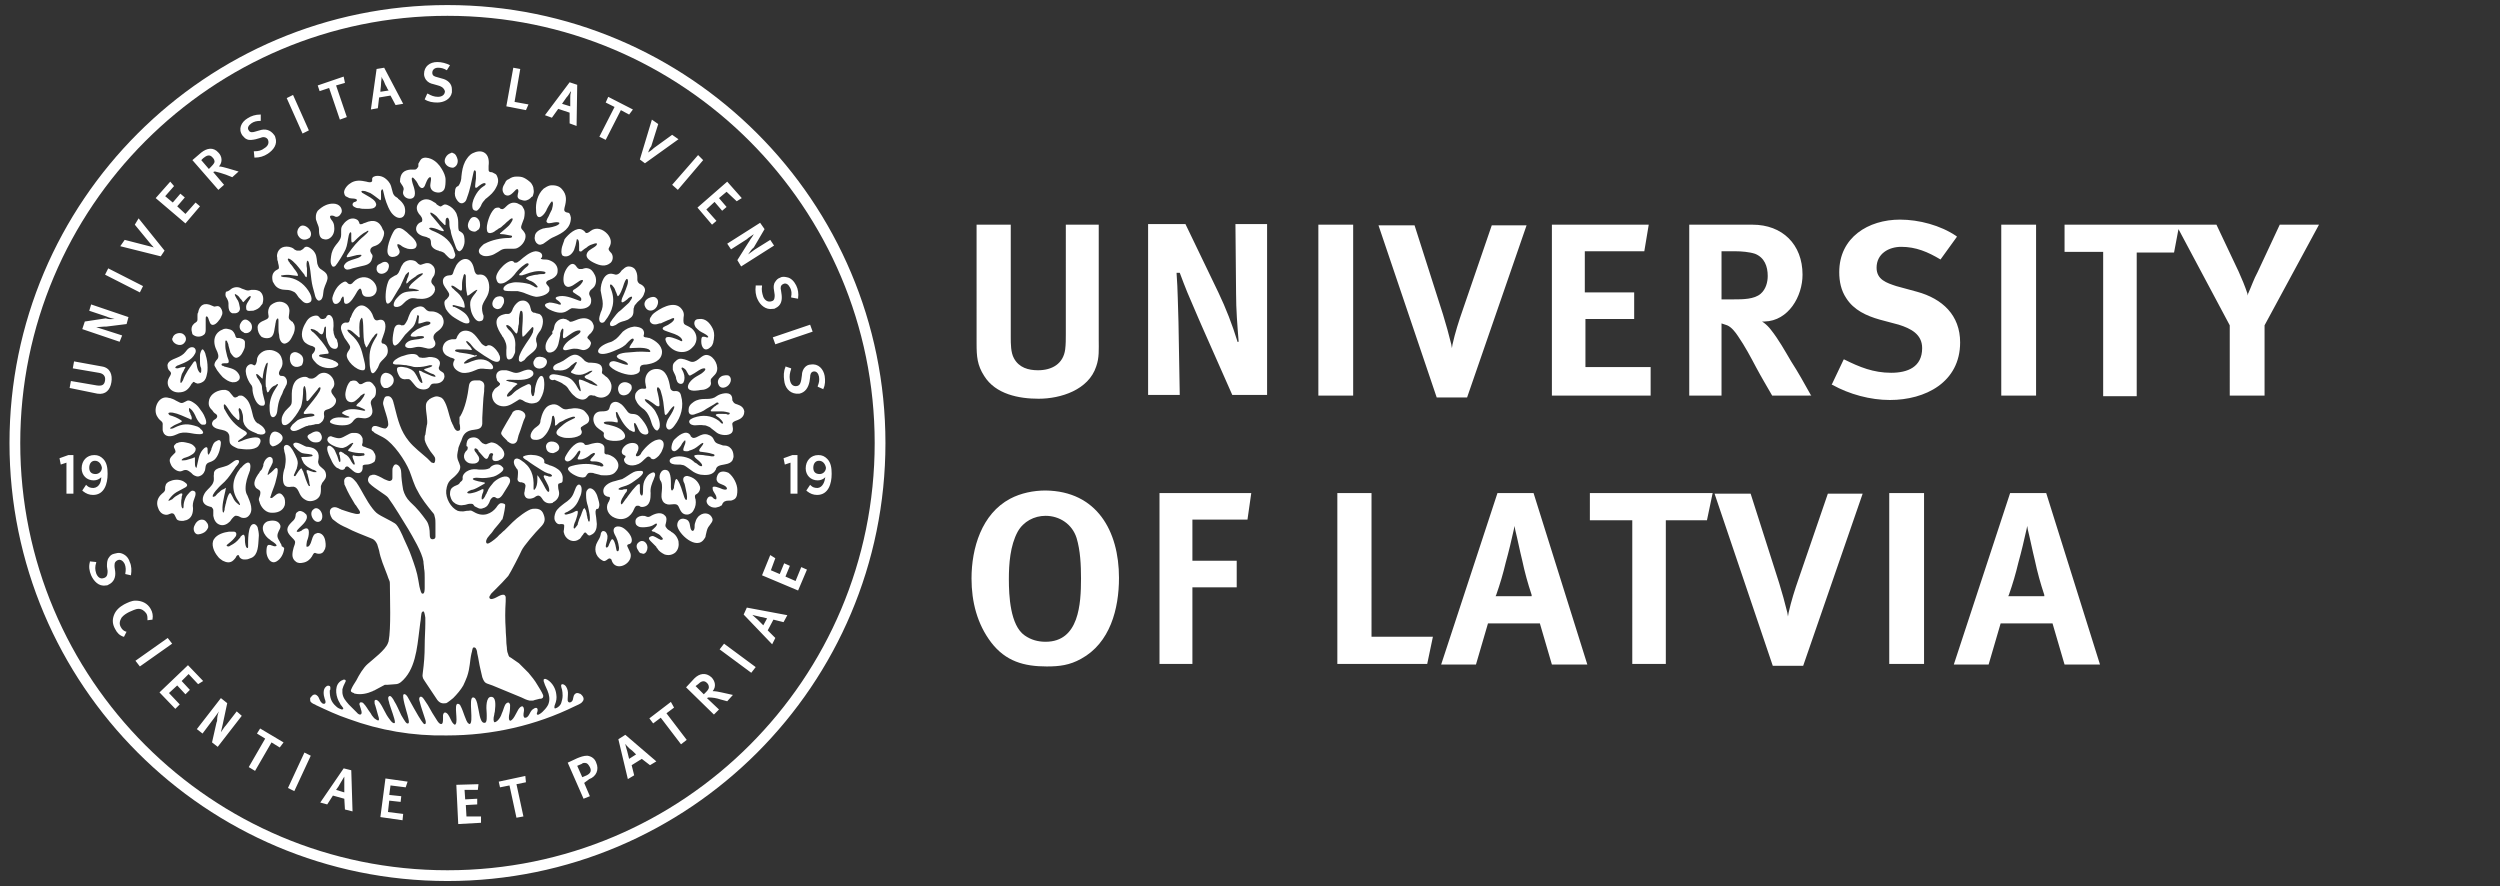
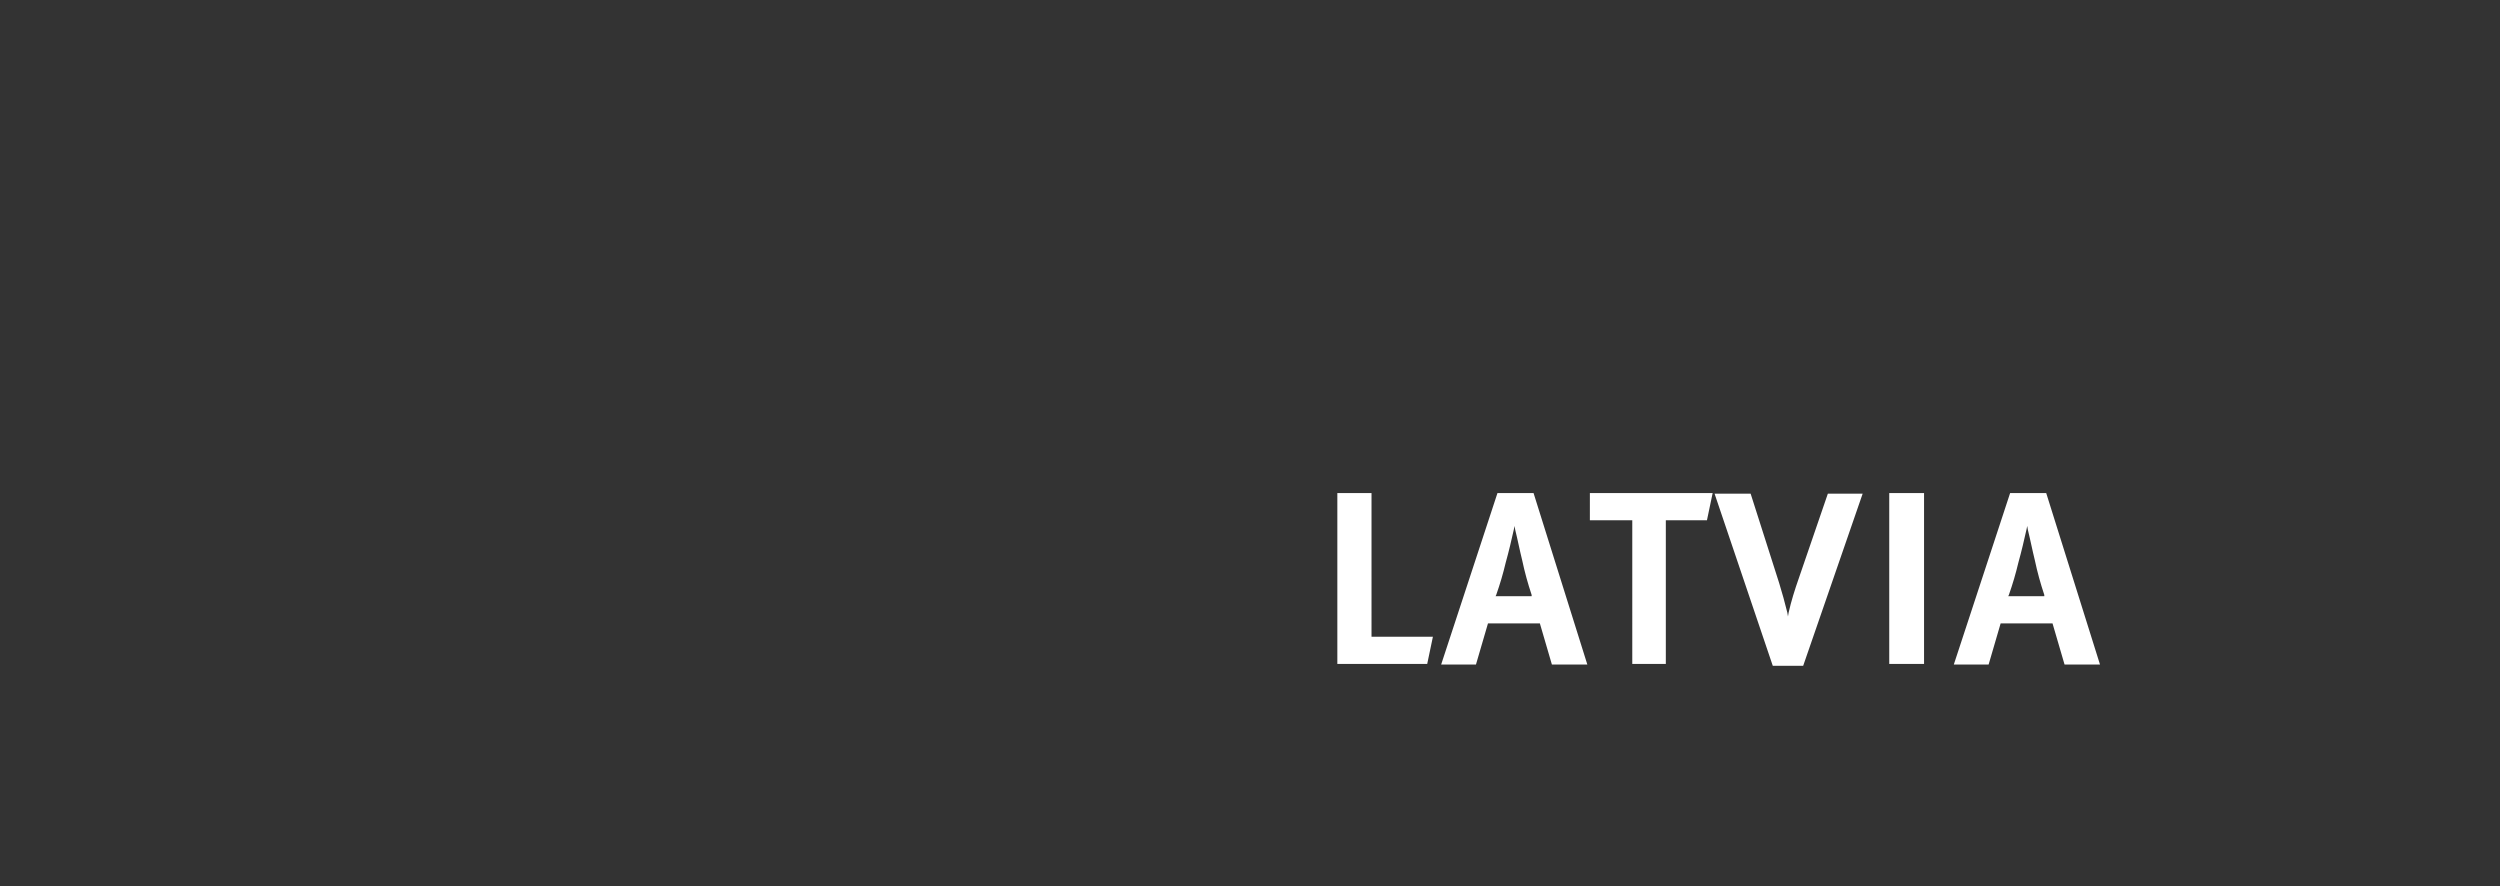
<svg xmlns="http://www.w3.org/2000/svg" version="1.1" id="Layer_1" x="0px" y="0px" viewBox="0 0 395 140" style="enable-background:new 0 0 395 140;" xml:space="preserve">
  <rect x="0" y="0" width="395" height="140" fill="#333333" stroke="none" />
  <style type="text/css">
	.st0{fill-rule:evenodd;clip-rule:evenodd;fill:#FFFFFF;}
</style>
  <g>
-     <path class="st0" d="M272,39.7v7.6h2c1.3,0,3.2,0,4.2-0.9c0.8-0.7,1.1-1.8,1.1-2.8c0-1.5-0.5-2.9-2-3.5c-0.9-0.3-2.2-0.4-3.1-0.4   C274.2,39.7,272,39.7,272,39.7z M321.7,62.5h-5.5v-27h5.5V62.5z M306.6,41c-2-1.2-3.9-2-6.2-2c-2,0-3.9,1.1-3.9,3.3   c0,1.9,1.6,2.4,3.1,2.9l3.3,0.9c4,1.1,6.8,3.7,6.8,8c0,6.3-5.5,9.1-11.1,9.1c-3.1,0-6.4-0.9-9.1-2.4h-0.1l1.9-4h0.1   c2.4,1.2,4.6,2.1,7.4,2.1c2.6,0,4.9-0.9,4.9-3.9c0-2.2-1.8-3.1-3.7-3.7l-3-0.8c-2.1-0.6-4.1-1.5-5.3-3.4c-0.8-1.2-1.1-2.6-1.1-4.1   c0-5.5,4.6-8.3,9.6-8.3c3,0,6.4,0.9,8.9,2.6l0.1,0.1L306.6,41L306.6,41z M272,51.1v11.4h-5.1v-27h10c4.7,0,7.9,3.1,7.9,7.9   c0,3.4-2.2,7.3-6,7.4h-0.4l0.3,0.2c0.4,0.3,0.8,0.7,1.1,1.1c1.2,1.5,2.2,3.3,3.2,5c1.1,1.7,2.1,3.5,3.1,5.3l0.1,0.1H280l0,0   c-0.8-1.4-1.7-2.9-2.5-4.4c-0.9-1.7-1.8-3.4-2.9-5c-0.4-0.6-1-1.4-1.7-1.7C272.6,51.3,272.3,51.2,272,51.1L272,51.1z M250.4,39.7   v6.5h7.8v4.2h-7.7V58h10.3v4.5h-15.6v-27h15.3l-0.7,4.2H250.4z M229.4,55l0.1-0.6c0.4-1.8,1-3.7,1.6-5.4l4.6-13.4h5.5l-9.4,27.2   H227l-9.2-27.2h5.7l4.5,14.1c0.5,1.6,0.9,3.1,1.3,4.7L229.4,55z M213.8,62.5h-5.5v-27h5.5V62.5z M186.1,43.1h-0.2v0.1   c0.2,2.6,0.2,5.1,0.3,7.7l0.2,11.5h-5v-27h5.9l5.2,10.8c1.2,2.5,2.2,5.1,3,7.7V54h0.2v-0.1c-0.2-2.5-0.4-5-0.4-7.5l-0.1-11h5v27   h-5.5L190.1,52c-0.2-0.5-0.5-1.1-0.7-1.6c-0.6-1.4-1.2-2.8-1.8-4.2c-0.4-1-0.8-2-1.2-3.1L186.1,43.1z M173.6,35.5v18.2   c0,1.5,0.1,2.8-0.4,4.2c-1.2,3.7-5.6,5.1-9.1,5.1c-3.1,0-6.8-0.7-8.6-3.6c-1.1-1.7-1.2-3.1-1.2-5.1V35.5h5.4v17.8   c0,1,0,2.4,0.5,3.3c0.8,1.5,2.3,1.9,3.8,1.9c2.2,0,4-1,4.3-3.3c0.1-0.8,0.1-1.6,0.1-2.4V35.5H173.6z M355.1,46.7l0.1-0.3   c0.5-1.1,0.9-2.3,1.5-3.4l3.5-7.5h6.2l-8.6,15.9v11.1h-5.5V51.4l-8.1-15.2l-0.7,3.7h-5.9v22.7h-5.3V39.8h-6.1v-4.3h24l3.5,7.4   c0.5,1.1,1,2.3,1.4,3.5V46.7z" />
-     <path class="st0" d="M176.8,91.3c0,4.9-1.4,10.3-6,12.8c-1.8,1-3.4,1.2-5.4,1.2c-3.6,0-6.5-0.8-8.8-3.8c-2.2-2.9-3.1-6.4-3.1-10.1   c0-4.8,1.6-10.2,6.1-12.6c1.7-0.9,3.7-1.3,5.6-1.3C173.3,77.6,176.8,83.9,176.8,91.3 M188.4,82.1v6.5h7v4.2h-7v12.1h-5.2v-27h14.5   l-0.6,4.2C197.1,82.1,188.4,82.1,188.4,82.1z M170.8,91.4c0-2.1-0.1-4.4-0.7-6.4c-0.7-2.2-2.7-3.5-4.9-3.5c-1.8,0-3.5,0.9-4.4,2.5   c-1.2,2.2-1.4,5.1-1.4,7.5c0,2.6,0.2,7.3,2.5,8.9c1,0.7,2.1,1,3.3,1C170.5,101.4,170.8,95.4,170.8,91.4z" />
    <path class="st0" d="M216.7,100.6h9.7l-0.9,4.3h-14.2v-27h5.4V100.6z M243.3,98.5h-8.2l-1.9,6.5h-5.5l8.9-27.1h5.7l8.5,27.1h-5.6   L243.3,98.5z M263.2,82.2v22.7h-5.3V82.2h-6.7v-4.3h19.4l-0.9,4.3H263.2z M282.5,97.4l0.1-0.6c0.4-1.8,1-3.7,1.6-5.4l4.6-13.4h5.5   l-9.4,27.2h-4.8L270.9,78h5.7l4.5,14.1c0.5,1.6,0.9,3.1,1.3,4.7L282.5,97.4z M304,104.9h-5.5v-27h5.5V104.9z M324.3,98.5h-8.2   l-1.9,6.5h-5.5l8.9-27.1h5.7l8.5,27.1h-5.6L324.3,98.5z M239.3,83.1l-0.1,0.5c-0.4,1.8-0.8,3.5-1.3,5.3c-0.4,1.7-0.9,3.4-1.5,5.1   l-0.1,0.2h5.7l0-0.2c-0.6-1.8-1.1-3.6-1.5-5.5c-0.4-1.6-0.7-3.2-1.1-4.8L239.3,83.1z M320.3,83.1l-0.1,0.5   c-0.4,1.8-0.8,3.5-1.3,5.3c-0.4,1.7-0.9,3.4-1.5,5.1l-0.1,0.2h5.7V94c-0.6-1.8-1.1-3.6-1.5-5.5c-0.4-1.6-0.7-3.2-1.1-4.8   L320.3,83.1z" />
  </g>
  <g>
-     <path class="st0" d="M70.7,2.5C33.4,2.5,3.2,32.8,3.2,70c0,37.3,30.2,67.5,67.5,67.5s67.5-30.2,67.5-67.5   C138.2,32.8,108,2.5,70.7,2.5 M70.7,0.8c38.2,0,69.2,31,69.2,69.2s-31,69.2-69.2,69.2S1.5,108.2,1.5,70S32.5,0.8,70.7,0.8" />
-     <path class="st0" d="M77.9,94.6c0.5-0.1,1.3-0.8,1.8-0.6c0.1,0.1,0.2,0.2,0.2,0.4c0,0.1,0,0.2,0,0.3c0,0.1,0,0.2,0,0.3   c-0.1,1.6-0.1,2.9,0,4.4c0,0.7,0.1,1.3,0.1,2c0,0.4,0.1,0.8,0.1,1.2c0,0.2,0.1,0.6,0.2,0.8c0,0.1,0.1,0.3,0.2,0.4l0.2,0.1   c0.4,0.3,0.9,0.6,1.3,0.9l0.1,0.1c0.5,0.5,0.9,0.9,1.4,1.4c0.5,0.6,1,1.2,1.4,1.9c0.3,0.5,0.7,1.1,0.9,1.6c0,0.1,0.1,0.2,0,0.3   c0,0.2-0.1,0.2-0.3,0.3h-0.2l-0.8,0.2c-0.2,0.1-0.3,0.1-0.5,0.1c-0.1,0-0.2,0-0.3,0c-0.5-0.1-0.9-0.3-1.3-0.5l-4.6-1.9   c-1-0.4-1.2-0.2-1.6-1.3c-0.1-0.4-0.2-0.9-0.3-1.3c-0.2-0.8-0.3-1.7-0.5-2.5c0-0.2-0.1-0.8-0.4-0.9c0,0,0,0-0.1,0h-0.1   c-0.2,0.1-0.2,0.7-0.3,0.9c-0.3,1.3-0.2,2.2-0.7,3.7c-0.2,0.5-0.4,1-0.6,1.4c-0.4,0.7-1,1.4-1.6,2c-0.1,0.1-1,0.8-1.1,0.8   c-0.6,0.1-1,0-1.4-0.5l-1.2-1.8c-0.3-0.4-0.5-0.8-0.8-1.2c-0.1-0.2-0.3-0.4-0.3-0.6c-0.1-0.2,0-0.5,0-0.7c0.2-1.5,0.3-2.8,0.3-4.3   c0-1.2,0.1-2.4,0.1-3.5c0-0.2,0-0.5,0-0.8v-0.1c-0.1-0.7-0.2-1-0.3-1c-0.1,0-0.1,0-0.2,0.1c-0.2,0.1-0.2,1.4-0.3,1.7   c-0.4,2.8-0.5,6.4-2.3,8.6c-0.5,0.6-1,1.1-1.6,1.1l-1.3,0.1h-0.4l-1.5,0.8c-0.1,0.1-0.3,0.1-0.4,0.2c-0.9,0.4-1.9,0.6-2.8,0.4   c-0.1,0-0.1,0-0.2-0.1c-0.3-0.1-0.6-0.2-0.4-0.6c0.2-0.5,0.5-0.9,0.8-1.4c0.4-0.8,1.1-2,1.8-2.6c0.9-0.8,2.8-2.2,3.2-3.3   c0-0.1,0.1-0.2,0.1-0.3c0.4-2,0.2-6.9,0.2-9c0-0.2,0-0.4-0.1-0.6s-0.2-0.5-0.3-0.8c-0.5-1.3-1.1-2.7-1.3-3.9   c-0.1-0.3-0.2-0.7-0.3-1c-0.1-0.2-0.2-0.4-0.4-0.6s-0.4-0.3-0.7-0.4c-1.2-0.5-2.6-1-3.7-1.6c-0.7-0.3-1.3-0.6-1.9-1.1   c-0.3-0.2-0.4-0.3-0.5-0.5c-0.2-0.3-0.4-0.9-0.2-1.3c0.3-0.5,0.9-0.4,1.3-0.2c0.1,0.1,0.3,0.1,0.4,0.2c0.9,0.3,2.3,0.8,2.7,0.7   c0.2,0,0.4-0.1,0.2-0.5c-0.1-0.1-0.1-0.2-0.2-0.3c-0.1-0.1-0.1-0.2-0.2-0.3c-0.1-0.2-0.2-0.3-0.3-0.4c-0.6-1-1.1-1.8-1.6-3   c-0.1-0.1-0.1-0.3-0.1-0.4c-0.2-0.9,0.6-1.2,1.2-0.8c0.3,0.2,0.5,0.5,0.7,0.7c0.9,1.3,1.5,2.8,2.6,4.2c0.5,0.6,0.6,0.7,1.3,1.1   s1.4,0.7,2.2,1.2c0.5,0.3,1.2,1.9,1.4,2.4c0.4,0.9,0.9,1.9,1.2,2.8c0.5,1.4,0.9,2.5,1.1,3.8c0.1,0.7,0.2,1.2,0.4,1.8   c0.1,0.2,0.1,0.3,0.3,0.3c0.3,0,0.3-0.7,0.3-1c0-0.2,0-0.3,0-0.4s0-0.2,0-0.4c0-0.3,0-0.4,0-0.7c0-0.5,0-1-0.1-1.5   c0-0.4-0.1-0.7-0.1-1.1c-0.2-1.4-1.7-3.9-2.4-5.1c-0.8-1.3-2.3-3.8-3.2-5c-0.3-0.4-2.1-1.4-2.9-2.2c-0.3-0.3-0.3-0.6-0.2-0.9   c0.1-0.2,0.2-0.4,0.4-0.4c0.2-0.1,0.3-0.1,0.5-0.1c0.3,0,1.1,0.4,1.6,0.7c0.3,0.1,0.6,0.3,0.9,0.3c0.3-0.1,0.4-0.2,0.4-0.5   s0-0.7,0-1.1c0-0.3,0-0.4,0.1-0.6c0.1-0.3,0.3-0.5,0.6-0.4c0.5,0.2,0.7,0.8,0.7,1.4c0,0.5,0.1,1.5,0.3,2.6c0.2,0.7,0.5,1.3,1.1,1.9   c1.2,1.1,1.8,1.9,2.6,3c0.4,0.6,0.5,1.4,0.5,2.1c0,0.1,0,0.5,0.1,0.6c0,0.1,0.2,0.2,0.3,0.2c0.3,0,0.5-0.1,0.5-0.4   c0-0.2,0-0.5,0-0.8c0-0.2,0-0.5,0-0.7s0-0.4,0-0.6c0-0.3,0-0.7-0.1-1c0-0.1-0.1-0.3-0.1-0.4c-0.1-0.2-0.2-0.3-0.3-0.4   c-0.8-1-1.7-2.1-2.3-3.3c-0.6-1-0.9-2.2-1.3-3.2c-0.7-1.7-2.5-4.3-4-5.2c-0.3-0.2-1-0.5-1.5-0.8l-0.1-0.1c-0.1-0.1-0.2-0.2-0.3-0.2   c-0.2-0.3,0-0.8,0.4-0.8c0.1,0,0.2,0,0.2,0c0.5,0.1,1,0.4,1.5,0.4c0.1,0,0.1-0.1,0.2-0.1c0.1-0.1,0.1-0.2,0.2-0.3   c0.1-0.2,0-0.5,0-0.7c-0.1-0.7-0.5-1.7-0.7-2.5c-0.1-0.3-0.1-0.5,0-0.8c0.1-0.4,0.2-0.7,0.6-0.7c0.6-0.1,0.9,0.6,1,1.1   c0,0.2,0.1,0.2,0.1,0.4c0.6,2.4,1,4,2.3,5.6c0.8,1,2,1.9,2.9,2.7c0.2,0.2,0.5,0.5,0.6,0.6s0.1,0.1,0.2,0.1c0.2,0.1,0.3,0.1,0.4-0.1   c0.1-0.3,0.1-0.7-0.1-0.9c-0.1-0.2-0.4-0.5-0.6-0.8c-0.4-0.6-0.8-1.3-0.9-1.8c0-0.1,0-0.2,0-0.4c0-0.1,0-0.3,0.1-0.4   c0.1-0.5,0.1-0.9,0.2-1.3c0-0.2,0.1-0.3,0.1-0.6c0-0.1,0-0.2,0-0.3c0-0.7-0.4-2.4-0.1-2.9c0.1-0.1,0.1-0.2,0.2-0.3s0.2-0.1,0.2-0.2   c0.3-0.2,0.5-0.3,0.8-0.4c0.3-0.1,0.5-0.1,0.8,0c0.1,0,0.2,0.1,0.3,0.1c0.1,0.1,0.3,0.2,0.4,0.4c0.6,0.9,0.8,2.3,1.2,3.4   c0.1,0.1,0.1,0.3,0.3,0.6c0.1,0.3,0.3,0.7,0.5,0.8c0.1,0.1,0.3,0.1,0.5,0c0.1-0.1,0.1-0.2,0.1-0.3c0-0.1,0-0.5-0.1-0.8   c0-0.1,0-0.1,0-0.2s0-0.2,0-0.3c0-0.1,0-0.2,0-0.4c0-0.1,0-0.2,0.1-0.2c0.8-1.3,1.2-3.3,1.4-4.9c0.1-0.6,0.5-0.8,0.9-0.8h0.1   c0.2,0,0.3,0,0.5,0c0.1,0,0.1,0,0.2,0c0.7,0.2,0.8,0.6,0.7,1.4c0,0.1,0,0.2,0,0.3c-0.2,1.4-0.2,2.9-0.3,4.2c0,0.3,0,0.4,0,0.6   c0.1,1.2-0.7,1.2-1.3,1.3c-1,0.1-1.6,0.5-1.9,1.4c-0.1,0.2-0.1,0.4-0.2,0.5c-0.1,0.2-0.1,0.3-0.2,0.5s-0.2,0.5-0.2,0.7   c-0.1,0.5-0.3,1.1,0,1.8c0.1,0.2,0.2,0.5,0.3,0.8c0.1,0.5-0.2,1-0.6,1.4c-0.7,0.8-1.4,0.8-1.6,2.5c-0.1,1.2,0.7,2.7,1.8,3.2   c0.3,0.1,0.6,0.1,0.9,0.1c0.1,0,0.5-0.1,0.6-0.1s0.1,0,0.2,0c0.5-0.1,0.5,0,0.9,0.2c1.5,0.9,2.8,0.2,3.5-0.7   c0.2-0.3,0.4-0.6,0.7-0.7c0,0,0,0,0.1,0c0.3,0,0.5,0.1,0.6,0.2s-0.2,1.7-0.4,2.3c0,0.1-0.1,0.1-0.1,0.1c-0.3,0.5-0.8,1-1.2,1.5   c-0.2,0.3-0.4,0.6-0.7,0.9c-0.1,0.1-0.3,0.4-0.4,0.5c-0.1,0.2-0.2,0.4-0.2,0.5c0,0.3,0.1,0.5,0.5,0.3s1.3-0.9,1.6-1.3   c0.3-0.2,0.5-0.5,0.8-0.7c0.6-0.6,1.1-1.1,1.3-1.3c0.7-0.7,2.4-2,3.1-2.1c0.8-0.1,1.5,0,1.8,0.9c0.3,0.8,0.2,1.3-0.5,2   c-0.8,0.8-2.7,3-3,3.7c-0.1,0.3-1.8,3.6-2.1,4c-0.7,0.8-1.2,1.3-2.1,2.2c-0.1,0.1-0.4,0.4-0.5,0.5s-0.2,0.2-0.2,0.3   C77.1,94.4,77.4,94.8,77.9,94.6 M49.5,80.5c0.5-0.5,1.1,0,1.3,0.5c0.2,0.4,0.2,1.2-0.3,1.4C49.6,82.8,48.7,81.1,49.5,80.5 M51.2,87   c-0.2,0.5-0.8,0.6-1.3,0.4c-0.3-0.2-0.5,0.3-0.6,0.5c-0.3,0.5-0.8,0.9-1.4,1C47.5,89,47,89,46.7,88.7c-0.3-0.2-0.5-0.6-0.5-1   s0.1-0.9,0.2-1.2c0.1-0.3,0.3-0.7,0.2-1c-0.1-0.2-0.3-0.4-0.5-0.6c-0.7-0.7-1-1.3-0.3-2.1c0.4-0.5,0.8-0.6,0.9-1.3   c0-0.3,0.1-0.5,0.3-0.6c0.2-0.2,0.5-0.2,0.7-0.1c0.3,0.1,0.5,0.3,0.7,0.5c0.4,0.8-0.6,1.6-1.1,2.1c-0.1,0.1-0.5,0.5-0.4,0.6   s0.5,0,0.6-0.1c0.1,0,0.2-0.1,0.3-0.2c0.5-0.3,1-0.4,1,0.4c0,0.5-0.1,0.9-0.3,1.4c0,0.1-0.2,0.9,0,0.9c0.1,0,0.2-0.1,0.3-0.1   c0.1-0.1,0.2-0.3,0.3-0.5c0.1-0.3,0.2-0.6,0.3-0.9c0.1-0.2,0.2-0.5,0.5-0.6c0.1,0,0.2-0.1,0.3-0.1c0.7,0,1.1,0.6,1.2,1.3   C51.5,86.1,51.5,86.6,51.2,87 M45,79.8c-0.3,1-1.3,1.3-2.3,1.2c-0.8-0.1-1.5-0.9-1.7-1.7c0-0.1-0.1-0.2-0.1-0.3   c0-0.2,0-0.3,0.1-0.5s0.2-0.7,0.1-0.9c-0.1-0.2-0.4-0.3-0.5-0.4s-0.2-0.1-0.2-0.2c-0.5-0.6,0-1.5,0.4-2.1c0.1-0.1,0.2-0.2,0.2-0.3   c0.1-0.2,0.3-0.3,0.4-0.5c0.1-0.2,0.1-0.3,0.2-0.5c0-0.2,0-0.3,0.1-0.5c0.1-0.3,0.3-0.6,0.6-0.8c0.2-0.1,0.4-0.2,0.6,0   c0.2,0.1,0.2,0.4,0.2,0.6c0,0.3-0.1,0.3-0.2,0.6c-0.2,0.4-0.4,0.7-0.5,1.1c0,0.1-0.2,0.4-0.1,0.4c0.1,0,0.2,0,0.2-0.1   c0.3-0.2,0.5-0.4,0.7-0.6c0.1-0.1,0.4-0.5,0.6-0.3c0.2,0.2,0,1.2-0.1,1.5s-0.1,0.5-0.2,0.8c-0.2,0.7-0.5,1.3-0.7,2   c0,0.1,0,0.1-0.1,0.2c0,0.3,0.2,0.2,0.4,0.1l0.1-0.1c0.7-0.6,1.1-0.9,1.7,0.1C45,78.8,45.1,79.3,45,79.8 M44.9,86.7   c-0.1,0.8-0.5,1.6-1.2,2c-0.2,0.1-0.4,0.2-0.7,0.1c-0.6-0.2-0.9-1.1-0.9-1.6c0-0.3,0-1,0.3-1.1c0.1,0,0.2,0,0.3,0s0.2,0.1,0.3,0.1   l0,0l0,0c0.2,0.1,0.6,0.2,0.7,0c0-0.1-0.1-0.2-0.2-0.3c-0.2-0.2-0.4-0.3-0.7-0.5l-0.1-0.1c-1-0.6-1.8-2.2-0.5-2.9l0,0l0,0   c0.6-0.2,1.6-0.3,2,0.4c0.2,0.3,0.1,0.6,0,0.8C44,84,43.7,84.5,43.9,85c0.1,0.3,0.3,0.5,0.4,0.8c0.1,0.1,0.2,0.3,0.2,0.5   C44.9,86.5,44.9,86.6,44.9,86.7 M40.1,87.9c-0.2,0.2-0.5,0.3-0.8,0.4c-0.2,0.1-0.5,0.1-0.7,0.1c-0.3,0-0.5-0.1-0.7-0.3   c-0.1-0.1-0.1-0.2-0.1-0.2c0-0.1-0.1-0.1-0.1-0.2h-0.1c-0.1,0-0.3,0.2-0.3,0.3c-0.1,0.2-0.3,0.4-0.4,0.5c-0.5,0.5-1.1,0.4-1.7,0.1   c-0.3-0.2-0.6-0.4-0.8-0.7c-0.6-0.7-1.1-1.9-0.6-2.7c0.5-0.8,1.6-1.1,2.4-1.2c0.1,0,0.3,0,0.4,0c0.1,0,0.1,0,0.2,0   c0.2,0,0.4,0,0.5,0.2s0,0.5-0.1,0.6c-0.3,0.4-0.6,0.7-1,1c-0.1,0.1-0.6,0.4-0.3,0.5c0.2,0.1,0.4,0,0.5-0.1c0.6-0.3,1-0.6,1.4-1.1   c0.1-0.1,0.2-0.2,0.2-0.3c0.1-0.1,0.4-0.4,0.5-0.3c0.2,0.1,0.2,0.5,0.2,0.7c0,0.1,0,0.2,0,0.2c0,0.3,0.1,1.2,0.4,1.2   c0.1,0,0.1-0.2,0.1-0.2c0-0.7-0.1-3.6,0.9-3.6c0.3,0,0.5,0.3,0.6,0.5c0.1,0.4,0.2,0.9,0.2,1.3C40.8,85.6,40.9,87.2,40.1,87.9    M33.7,80.6c0-0.2-0.2-0.4-0.3-0.5c-0.2,0-0.3-0.1-0.4-0.1c-1.3-0.4-1.1-1.5-0.5-2.3c0.4-0.5,1-0.9,1.2-1.5c0.2-0.5,0-0.9,0.1-1.3   c0-0.1,0-0.1,0-0.2c0.1-0.5,0.6-0.7,1-0.8c0.4-0.1,0.7-0.2,1-0.3c0.6-0.2,1.1-0.8,1.5-0.9s0.8,0.1,0.1,0.9   c-0.1,0.1-0.2,0.2-0.3,0.4c-0.5,0.7-0.9,1.4-1.6,2.1c-0.4,0.4-0.8,0.7-1.2,1.2c-0.2,0.2-0.7,0.8-0.7,1.1l0,0c0,0.1,0.1,0.1,0.1,0.1   c0.1,0,0.2-0.1,0.3-0.1c0.2-0.2,0.4-0.5,0.6-0.6c0.2-0.2,0.4-0.4,0.7-0.5c0.1,0,0.4-0.3,0.4-0.2l0,0l0,0c0,0-0.1,0.4-0.1,0.5   c-0.2,0.9-0.6,2.4-0.4,3.3c0.1,0.2,0.2,0,0.2-0.1c0.1-0.2,0.1-0.4,0.1-0.5c0.1-0.3,0.1-0.6,0.2-0.8c0-0.2,0.4-1.7,0.7-1.6   c0.1,0.1,0.3,0.5,0.4,0.7c0.2,0.5,0.5,0.8,0.9,1.1c0,0,0.1,0.1,0.2,0.1c0.1-0.1-0.2-0.6-0.3-0.7c-1.2-1.8-0.8-3.6,0.3-5   c0.1-0.1,0.1-0.2,0.2-0.2c0.9-1.1,1.7-1.2,1.4,0.4c0,0.1-0.1,0.2-0.1,0.3c-0.3,0.8-0.6,1.6-0.6,2.6c0,0.4,0.1,0.8,0.3,1.1   c0.4,1,1.1,2.4,0.1,3.3c-0.2,0.2-0.6,0.3-1,0.2c-0.3-0.1-0.5-0.3-0.8-0.3c-0.3-0.1-0.5,0.2-0.7,0.4c-0.2,0.2-0.3,0.5-0.5,0.6   c-0.4,0.4-1,0.6-1.5,0.4c-0.6-0.2-0.9-0.8-1-1.4C33.7,80.9,33.7,80.8,33.7,80.6 M31.1,84.4c-0.5-0.2-0.6-0.9-0.4-1.3   c0.2-0.5,0.6-1,1.2-1c0.4,0,0.6,0.2,0.8,0.5c0.2,0.2,0.2,0.5,0.2,0.7c-0.1,0.3-0.3,0.6-0.6,0.8C32,84.3,31.4,84.5,31.1,84.4    M28.3,78.1c0.1-0.1,0.4-0.2,0.5-0.1c0,0,0,0.1,0,0.2c-0.1,0.2-0.1,0.3-0.1,0.5c-0.1,0.4-0.1,1,0,1.4c0.1,0.3,0.3,0.3,0.3,0   c0-0.6,0.1-0.9,0.3-1.4c0.1-0.2,0.2-0.4,0.3-0.5c0.2-0.2,0.4-0.5,0.6-0.6c0.1-0.1,0.3-0.1,0.5,0s0.2,0.3,0.2,0.4   c0,0.3-0.1,0.5-0.2,0.8c-0.2,0.5-0.3,1-0.2,1.5c0,0.8-0.2,1.6-1.1,1.9c-0.2,0-0.3,0.1-0.5,0.1c-0.4,0-0.8,0-1-0.3   c-0.1-0.2-0.2-0.4-0.3-0.6c-0.1-0.2-0.2-0.3-0.5-0.3c-0.1,0-0.2,0.1-0.3,0.1c-0.2,0.1-0.5,0.2-0.8,0.1c-0.5-0.1-0.9-0.6-1-1   c-0.3-0.7-0.2-1.4,0.3-2c0.1-0.1,0.2-0.2,0.3-0.3c0.8-0.6,0.3-0.7,0.6-1.4c0-0.1,0.1-0.2,0.2-0.3c0.2-0.2,0.5-0.3,0.8-0.4   c0.7-0.2,1.5-0.1,2,0.3c0.3,0.2,0.6,0.5,0.1,0.8c-1.2,0.7-1.7,0.7-2.6,1.9l-0.1,0.2c0.1,0.1,0.5-0.2,0.6-0.2c0,0,0,0,0.1-0.1   C27.6,78.5,27.9,78.3,28.3,78.1 M31.2,67.4c0.2,0.1,0.4,0.2,0.5,0.4c0.2,0.1,0.4,0.4,0.4,0.6c-0.1,0.2-0.4,0.2-0.6,0.2   c-0.5,0-1.1-0.1-1.6-0.2c-0.7-0.1-1.3-0.1-1.9,0.2c-0.6,0.3-1.6,0.6-2.1-0.1c-0.1-0.2-0.2-0.4-0.2-0.6s0-0.4,0-0.7   c0.1-0.7-0.4-0.6-0.8-1.3c-0.8-1.1,0-3.2,1.4-3.1c0.2,0,0.4,0.1,0.6,0.1c0.3,0.1,0.6,0.2,0.9,0.4c0.2,0.1,0.4,0.2,0.6,0.3   s0.4,0.1,0.6,0s0.4-0.2,0.6-0.3c0.4-0.1,0.8,0.2,1.1,0.4c0.3,0.2,0.6,0.5,0.8,0.8c0.3,0.4,0.7,0.9,0.9,1.5c0.1,0.2,0.3,0.8,0.1,1   c-0.1,0.1-0.1,0.1-0.2,0.1c-0.1,0-0.3,0-0.4,0c-0.4-0.2-0.7-0.7-0.9-1.1c-0.2-0.5-0.5-1.1-0.9-1.4c-0.1-0.1-0.2-0.2-0.2-0.1   c-0.1,0.1,0,0.4,0,0.5c0.1,0.2,0.2,0.3,0.2,0.5c0.1,0.1,0.2,0.4,0.2,0.6c0,0.3-0.2,0.2-0.3,0.1c-0.5-0.2-0.9-0.4-1.4-0.6   s-0.8-0.3-1.3-0.4c-0.1,0-0.6-0.1-0.7,0.1c0,0.1,0.1,0.2,0.2,0.3c0.7,0.2,1.2,0.4,1.8,0.8c0.3,0.2,0,0.3-0.2,0.4   c-0.4,0.2-0.8,0.3-1.2,0.6c-0.1,0.1-0.4,0.2-0.3,0.3c0,0.1,0.5,0,0.6-0.1C28.9,66.9,29.7,66.9,31.2,67.4 M28,56.5   c0.5-0.2,1-0.5,1.3-0.9s0.7-0.9,1.3-0.7c0.4,0.2,0.4,0.7,0.2,1c-0.5,1-1.6,1.4-2.6,1.8c-0.1,0-0.5,0.2-0.5,0.4   c0,0.1,0.3,0.1,0.4,0.1c0.3-0.1,0.6-0.2,0.9-0.2c0.2-0.1,0.4,0,0.2,0.2c0,0.1-0.1,0.1-0.1,0.2c-0.1,0.3-0.3,0.5-0.4,0.8   c-0.1,0.4-0.2,0.7-0.2,1.1c0,0.1,0,0.2,0.1,0.2s0.2-0.3,0.3-0.4c0.2-0.6,0.5-1.1,0.8-1.6c0.3-0.4,0.6-0.9,0.9-1.3   c0.2-0.2,0.3-0.2,0.4,0.1s0.1,0.6,0.2,0.9c0,0.1,0.3,0.8,0.5,0.7c0.1,0,0.1-0.3,0.1-0.4c0-0.2,0-0.4-0.1-0.5   c-0.1-0.3-0.1-0.6-0.1-0.9c0-0.3,0-0.6,0-1c0-0.2,0.2-0.9,0.4-0.9c0.2,0,0.5,0.7,0.5,0.9c0.2,0.6,0.3,1.3,0.3,2c0,0.3,0,0.6-0.1,1   c-0.1,0.5-0.2,0.9-0.6,1.2c-0.3,0.2-0.6,0.3-0.9,0.3c-0.1,0-0.2-0.1-0.3-0.1c-0.2-0.1-0.3-0.3-0.5,0c0,0,0,0.1-0.1,0.1   c-0.5,0.9-1,1.4-2.1,1.4c-1.3,0-2.1-1.2-1.5-2.3c0.1-0.2,0.4-0.6,0.3-0.8c0-0.1-0.2-0.3-0.2-0.3c-0.1-0.1-0.2-0.2-0.2-0.3   c-0.1-0.1-0.1-0.2-0.1-0.3c-0.1-0.3,0-0.6,0.2-0.8C27.1,56.8,27.6,56.7,28,56.5 M27.3,53.3c0.2-0.6,1-0.8,1.5-0.6   c0.6,0.3,0.8,1,0.3,1.5c-0.6,0.7-1.9,0.1-1.9-0.7C27.3,53.4,27.3,53.4,27.3,53.3 M30.3,51.7c0.1-0.3,0.2-0.4,0.4-0.6   c0.3-0.2,0.5-0.3,0.5-0.6c0-0.2,0-0.4,0-0.6c0-0.2,0-0.4,0.1-0.5c0.2-1.2,1-1.7,2.2-1.1c0.3,0.1,0.3,0.2,0.6,0.1   c0.4-0.1,0.6,0,0.8,0.3s0.3,0.7,0.2,1s-0.3,0.7-0.5,0.9c-0.4,0.6-1.2,1.2-1.5,0.2c-0.1-0.1-0.2-0.9-0.5-0.8c-0.1,0-0.1,0.3-0.1,0.4   c0,0.5,0,1,0,1.5c0,0,0,0,0,0.1c0,0.3,0,0.7-0.3,0.9c-0.5,0.4-1.3,0.4-1.8-0.1C30.3,52.4,30.2,52.1,30.3,51.7 M37.1,52.8   c0,0.1,0.1,0.2,0.1,0.3s0.1,0.2,0.2,0.3h0.1c0.1,0,0.2,0,0.3,0c0.4,0.1,0.8,0.2,0.9,0.6c0,0.1,0,0.2,0,0.3c0,0.3,0,0.6-0.1,0.8   c-0.2,0.5-0.5,1.2-1.1,1.4c-0.5,0.2-0.9-0.5-1.1-0.8c-0.1-0.4-0.2-0.7-0.3-1.1c0-0.2-0.1-0.4-0.2-0.6c0-0.1-0.1-0.2-0.2-0.2   c-0.1,0-0.1,0.2-0.1,0.2c0,0.2,0,0.5,0,0.7c0,0.5,0.2,1.1,0.3,1.6c0,0.1,0.1,0.2,0.1,0.3c0.1,0.2,0.2,0.5,0.1,0.7   c-0.1,0.1-0.3,0.1-0.4,0.1c-0.1,0-0.2,0-0.3,0s-0.4,0-0.4,0.2c0,0.1,0.1,0.2,0.2,0.2c0.1,0,0.1,0,0.2,0.1c0.7,0.2,1.5,0.3,2,0.8   s0.8,1.2,0,1.6c-0.2,0.1-0.5,0.1-0.7,0.1c-0.6-0.1-1-0.4-1.5-0.8c-0.3-0.3-0.6-0.7-0.9-1.1c-0.1-0.2-0.3-0.5-0.4-0.7   c-0.1-0.4,0.2-0.8,0.4-1c0.4-0.4,0.1-1.1-0.1-1.5c-0.4-0.8-0.5-1.8,0-2.5c0.2-0.3,0.6-0.6,0.9-0.7c0.3-0.2,0.7-0.2,1-0.1   C36.7,52.1,36.9,52.4,37.1,52.8 M36.6,45.6c0.5-0.3,1.1-0.3,1.6,0c0.1,0,0.2,0.1,0.3,0.1c0.2,0.1,0.5,0.2,0.7,0.2s0.4-0.1,0.5-0.1   s0.2,0,0.3,0s0.2,0,0.2,0c0.3,0,0.6,0.1,0.8,0.2c0.6,0.4,0.7,1.2,0.5,1.9c0,0.1-0.1,0.2-0.2,0.3c-0.3,0.5-0.7,0.7-1.3,0.9   c-0.1,0-0.1,0-0.2,0c-0.3,0-0.6,0.1-0.8-0.1c-0.1-0.1-0.1-0.2-0.1-0.3c-0.1-0.6,0.3-1,0.6-1.5c0-0.1,0.2-0.3,0.1-0.4h-0.2   c-0.4,0.3-0.6,0.6-0.9,0.9c-0.1,0.1-0.1,0-0.2-0.1c-0.1-0.2-0.2-0.3-0.4-0.5c-0.1-0.2-0.3-0.4-0.5-0.5c0,0-0.2-0.2-0.3-0.1   c0,0,0,0.2,0.1,0.3c0,0.1,0.1,0.2,0.1,0.2c0,0.1,0.1,0.1,0.1,0.2c0.1,0.1,0.1,0.2,0.2,0.3c0.2,0.4,0.2,0.7,0.3,1.1   c0.1,0.5-0.3,0.9-0.8,0.9c-0.1,0-0.1,0-0.2,0c-0.1,0-0.1,0-0.2,0c-0.5-0.2-0.6-0.7-0.6-1.2c0-0.1,0-0.2,0-0.4c0-0.3-0.2-0.7-0.4-1   c-0.1-0.2-0.1-0.5,0-0.8C36.2,46,36.3,45.8,36.6,45.6 M46.1,50.8c0.1,0,0.2,0.1,0.2,0.2c0.4,0.4,0.3,1.2,0.1,1.7   c-0.2,0.4-0.4,0.9-0.7,1.2c-0.2,0.2-0.5,0.4-0.8,0.4c-0.6-0.1-0.8-0.9-0.8-1.4C44,52.5,44,52.1,44,51.7c0-0.1,0-0.3,0-0.4   c0-0.2,0-0.4,0-0.6c0-0.7-0.3-0.3-0.4,0c0,0.2-0.1,0.4-0.1,0.6c-0.2,0.8-0.1,1.9-1,2.1c-0.4,0.1-0.9,0-1.2-0.2   c-0.4-0.4-0.6-0.9-0.6-1.5s0.6-0.9,1.1-1.1c0.2-0.1,0.5-0.2,0.6-0.4s0-0.4,0-0.5c-0.1-0.5,0-1,0.3-1.4c0.3-0.3,0.7-0.5,1.1-0.6   c0.5-0.1,1,0,1.4,0.3c0.5,0.4,0.6,1,0.5,1.5C45.6,50.3,45.5,50.3,46.1,50.8 M50.4,47.5c-0.3,0-0.5-0.4-0.6-0.7   c0-0.1-0.1-0.3-0.1-0.4c-0.2-0.7-0.4-1.4-0.5-2.2c-0.1-1-0.2-1.8-0.4-2.7c-0.1-0.2-0.1-0.3-0.2-0.3c-0.2,0-0.2,0.8-0.1,1.2   c0,0.3,0,0.6,0,0.9c0,0.1,0,0.5-0.1,0.5l0,0l0,0c-0.1,0-0.3-0.3-0.3-0.4c-0.6-0.7-1.1-1.5-1.8-2.1c-0.1-0.1-0.7-0.6-0.8-0.4   c-0.1,0.1,0.1,0.3,0.1,0.4c0.1,0.1,0.2,0.2,0.2,0.3c0.3,0.3,0.5,0.6,0.7,0.9c0.1,0.1,0.8,1,0.5,1.1c-0.1,0-0.6-0.1-0.8-0.1   c-0.5-0.1-1-0.1-1.6,0c-0.1,0-0.2,0-0.2,0.1c0,0.2,0.7,0.2,0.8,0.2c1.5,0.1,2.7,0.9,3.5,2.1c0.3,0.4,0.9,1.6,0.2,1.9   c-0.4,0.2-0.8,0.1-1.1-0.2c-0.2-0.2-0.4-0.4-0.6-0.6c-0.2-0.3-0.5-0.8-0.8-0.9c-0.4-0.2-0.7-0.3-1.2-0.3c-0.7,0-1.4-0.2-1.8-0.8   c-0.1-0.2-0.2-0.3-0.3-0.5c-0.2-0.8-0.1-1.5,0.7-1.9c0.1,0,0.1-0.1,0.2-0.1c0.2-0.3-0.1-0.9-0.1-1.2c-0.1-0.2-0.1-0.4-0.1-0.6   c-0.1-0.3,0-0.6,0.1-0.9c0.2-0.4,0.5-0.7,1-0.8s1.1,0,1.5,0.3c0.1,0.1,0.2,0.2,0.3,0.2c0.1,0.1,0.3,0.1,0.4,0.1c0.1,0,0.2,0,0.3,0   s0.2-0.1,0.4-0.2c0.2-0.1,0.2-0.3,0.5-0.4c0.4-0.1,0.9,0.3,1.2,0.6c0.5,0.6,0.5,1,0.6,1.8c0,0.2,0.1,0.5,0.2,0.7   c0.1,0.2,0.3,0.4,0.5,0.5c0.3,0.2,0.6,0.4,0.8,0.7c0.3,0.6,0.1,1-0.1,1.5c-0.1,0.2-0.2,0.5-0.3,0.8C51,46.1,51.2,47.4,50.4,47.5    M47.3,35.9c0.7-0.9,2.5,0.7,1.6,1.7l0,0l0,0c-0.5,0.3-1,0.4-1.5,0c-0.2-0.2-0.4-0.5-0.4-0.7C46.9,36.5,47.1,36.1,47.3,35.9    M51.5,32.4c0.7-0.3,1.8-0.4,2.3,0.3c0.2,0.3,0.3,0.7,0.1,1c-0.2,0.4-0.6,0.7-1,0.5c-0.1-0.1-0.5-0.2-0.7-0.1   c-0.2,0.2,0.2,0.7,0.3,0.8c0.2,0.3,0.3,0.6,0.3,0.9c0.1,0.7-0.1,1.5-0.8,1.9c-0.2,0.1-0.5,0.2-0.8,0.1c-0.8-0.1-0.8-1-0.8-1.6   c0-0.4-0.3-0.9-0.4-1.3c-0.1-0.2-0.1-0.4-0.1-0.6c0-0.4,0.1-0.7,0.3-1C50.5,33,51,32.6,51.5,32.4 M55.3,29c0.8-0.6,1.7-0.5,2.6-0.3   c0.3,0.1,0.8,0.2,0.9-0.1c0,0,0-0.3,0-0.4c0.1-0.3,0.3-0.3,0.6-0.4c0.9-0.1,1.5,0.3,2,0.9c0.4,0.5,0.4,0.8,0.6,1.5   c0.1,0.5,0.3,0.8,0.7,1c0.1,0.1,0.2,0.1,0.2,0.2c0.4,0.3,0.8,0.7,1,1.2c0.2,0.6,0.2,1.6-0.5,1.8s-1.4-0.5-1.7-1   c-0.5-0.8-0.9-2-1.1-3c0-0.1-0.1-0.3-0.1-0.4l-0.1-0.1c-0.1,0-0.2,0.3-0.2,0.3c0,0.1,0,0.3,0,0.4c0,0.2,0,0.5,0,0.7   c0,0.4-0.1,0.4-0.3,0.2c-0.4-0.3-0.9-0.7-1.4-1c-0.3-0.1-0.5-0.2-0.8-0.3c-0.1,0-0.5-0.1-0.6,0c0,0.1,0.1,0.3,0.2,0.3   c0.4,0.2,0.8,0.5,1.2,0.7c0.3,0.2,0.6,0.4,0.8,0.7c0.1,0.2,0.2,0.4,0.1,0.6C59.2,33,58.5,33,58.1,33c-0.1,0-0.3,0-0.4,0   c-0.3,0-0.6,0-0.9-0.1c-0.2,0-0.4,0-0.6-0.1c-0.2-0.1-0.5-0.2-0.5-0.5c0-0.2,0.2-0.4,0.4-0.4l0.2-0.1c0,0,0.1-0.1,0.1-0.2   c-0.1-0.3-0.9-0.2-1.2-0.3c-0.2-0.1-0.4-0.2-0.6-0.3c-0.1-0.1-0.2-0.3-0.2-0.4C54.2,30.1,54.8,29.3,55.3,29 M64.8,26.8   c0.2,0,0.4,0,0.6,0c0.1,0,0.3,0,0.4-0.1s0.2-0.2,0.3-0.4c0-0.1,0-0.2,0-0.3l0,0l0,0c0-0.1,0-0.2,0.1-0.3c0.1-0.2,0.2-0.4,0.4-0.6   c0.4-0.3,1-0.2,1.5,0c0.7,0.3,1.3,0.9,1.7,1.6c0.3,0.5,0.6,1.1,0.6,1.7c0,0.4,0,1.1-0.2,1.5s-0.7,0.6-1.2,0.5   c-0.7-0.1-1.1-0.6-1-1.3c0-0.2,0.1-0.5,0.1-0.8c0-0.1,0-0.3-0.1-0.3c-0.4-0.1-0.8,1.2-0.9,1.4c-0.4,0.7-0.9,0.1-1.1-0.4   c-0.1-0.2-0.3-0.5-0.5-0.7c-0.1-0.1-0.1-0.1-0.2-0.2c0,0-0.1-0.1-0.2,0s0,0.4,0,0.5s0.1,0.3,0.1,0.4c0.2,0.6,0.7,1.9,0,2.3   c-0.4,0.2-0.8,0.1-1.1-0.1c-0.3-0.2-0.5-0.6-0.4-0.9v-0.1c0.3-0.6-0.3-1-0.5-1.5C63.2,27.3,63.9,26.9,64.8,26.8 M71.2,24.2   c0.1-0.1,0.3-0.1,0.4,0c0.4,0.1,0.6,0.6,0.7,1c0.1,0.5-0.1,1.1-0.7,1.3l0,0l0,0c-0.6,0-1.1-0.3-1.3-0.8c-0.1-0.3,0-0.6,0.1-0.8   C70.6,24.5,70.9,24.3,71.2,24.2 M72.9,27.9c0.1-0.9,0.2-1.6,0.6-2.4c0.3-0.5,0.6-1,1.2-1.3s1.3-0.4,1.8-0.1   c0.7,0.4,0.8,1.3,0.7,2.1c0,0.2,0,0.4,0,0.6c0,0.1,0,0.2,0.1,0.3c0.1,0.1,0.2,0.1,0.3,0.1c0.2,0,0.3,0.1,0.5,0.2   c0.3,0.1,0.4,0.3,0.5,0.6c0.2,0.5,0.1,1.1-0.2,1.6c-0.4,0.8-0.9,1.2-1.5,1.7c-0.2,0.1-0.3,0.3-0.4,0.4c-0.2,0.2-0.4,0.5-0.5,0.8   c-0.1,0.2-0.4,0.7-0.7,0.8c-0.3,0-0.5-0.1-0.6-0.3c-0.2-0.6,0-1.3,0.3-1.9s0.7-1.2,1.3-1.6c0.1-0.1,0.2-0.1,0.3-0.2   c0.1-0.1,0.2-0.2,0.1-0.3c-0.2-0.3-1.1,0.4-1.3,0.6c-0.1,0-0.2,0.2-0.3,0c-0.1-0.1,0.1-1.2,0.1-1.4c0-0.3,0-0.7,0-1   c0-0.1-0.1-0.3-0.2-0.3s-0.2,0.3-0.2,0.4c-0.3,1.3-0.5,2.6-1,3.9c0,0.1-0.1,0.2-0.1,0.3c-0.1,0.3-0.3,0.5-0.6,0.6   c-0.4,0.1-0.7-0.2-0.9-0.5c-0.3-0.4-0.4-0.9-0.3-1.4c0-0.3,0.1-0.7,0.5-0.8C72.8,28.9,72.9,28.3,72.9,27.9 M79.5,33   c0.1,0,0.4-0.3,0.5-0.4c0.5-0.5,1-0.7,1.7-0.5c0.2,0.1,0.4,0.2,0.6,0.3s0.3,0.3,0.4,0.5c0.3,0.4,0.2,1.1,0.1,1.6   c-0.1,0.3-0.2,0.5-0.3,0.8c-0.2,0.6-0.3,0.7,0.2,1.2c0.1,0.1,0.2,0.3,0.3,0.5c0.2,0.8-0.4,1.7-1.1,2.1c-0.3,0.2-0.6,0.2-0.9,0.2   s-0.5,0-0.8,0s-0.5,0-0.8,0.1s-0.5,0.3-0.7,0.4c-0.5,0.3-0.8,0.5-1.3,0.6c-0.4,0.1-0.8,0.1-1.1,0c-0.2-0.1-0.5-0.2-0.6-0.5   c-0.2-0.5,0.3-0.9,0.6-1.2l0.1-0.1c0.1,0,0.1-0.1,0.2-0.1c1.1-0.6,2.6-0.9,3.8-0.9c0.1,0,0.5,0,0.5-0.2v-0.1   c-0.1-0.1-0.2-0.1-0.3-0.1C80,37.1,79.7,37,79.3,37c-0.4,0-0.4-0.1-0.1-0.3c0.2-0.2,0.5-0.4,0.7-0.6c0.2-0.2,0.5-0.4,0.7-0.7   c0.1-0.1,0.1-0.2,0.2-0.3c0.4-0.6,0.2-0.9-0.5-0.2c-0.3,0.2-0.5,0.5-0.8,0.7c-0.2,0.2-0.4,0.4-0.7,0.5c-0.2,0.2-0.5,0.3-0.7,0.5   c-0.3,0.2-0.9,0.4-1.1,0c-0.2-0.6,0-1.4,0.2-2s0.5-1.2,0.9-1.6c0.2-0.2,0.5-0.2,0.7-0.2c0.1,0,0.2,0.1,0.3,0.2   C79.2,33,79.4,33.1,79.5,33 M79.8,28.9c0.1-0.3,0.3-0.5,0.6-0.6c0.4-0.3,0.8-0.4,1.2-0.4c0.4,0,0.8,0,1.2,0.2   c0.4,0.2,0.8,0.5,1.1,0.8c0.2,0.3,0.4,0.6,0.4,1c0.1,0.4,0,0.7-0.1,1c0,0.1-0.1,0.2-0.2,0.2c-0.2,0.3-0.7,0.6-1.1,0.6   c-0.2,0-0.5-0.1-0.8-0.2c-0.5-0.3-0.3-0.7-0.2-1.2c0-0.2,0-0.3-0.1-0.4c-0.2-0.1-0.4,0.2-0.6,0.4c-0.3,0.3-0.6,0.6-1,0.6   c-0.2,0-0.4-0.1-0.5-0.2C79.2,30.1,79.4,29.5,79.8,28.9 M85.9,29.8c0.3-0.2,0.6-0.4,1-0.5c0.8-0.1,1.5,0.1,1.9,0.6   c0.8,0.9,0.7,1.8,0.4,2.9c-0.1,0.4-0.1,0.7,0.5,0.8c0.3,0,0.4,0.3,0.5,0.8c0,1.7-1.3,2.4-2.6,3c-0.5,0.2-0.8,0.4-1.6,1   c-0.1,0.1-0.3,0.2-0.4,0.2c-0.2,0.1-0.5,0.1-0.7-0.1c-0.3-0.2-0.5-0.7-0.4-1.1c0-0.7,0.7-1.1,1.3-1.3c0.2,0,0.4-0.1,0.6-0.1   c0.3,0,1.4-0.2,1.8-0.5s0.1-0.4-0.3-0.4s-1.2,0.3-1.4,0.1c-0.3-0.2-0.1-0.4,0-0.7c0.2-0.3,0.3-0.6,0.4-0.8s0.2-0.4,0.3-0.6   c0-0.1,0.3-0.9,0.1-1.2c0-0.1-0.1-0.1-0.2,0c-0.1,0.1-0.2,0.3-0.4,0.6c-0.1,0.2-0.3,0.5-0.4,0.8c-0.6,1.1-1.6,1.6-1.6-0.1   C84.6,32.2,84.9,30.7,85.9,29.8 M92,36.3c0.2,0.1,0.3,0.2,0.4,0.3s0.1,0.2,0.2,0.2c0.2,0.1,0.6-0.2,0.7-0.3c0.9-0.7,2-0.3,2.7,0.5   c0.5,0.6,0.7,1.3,0.3,2c-0.1,0.2-0.2,0.3-0.1,0.5s0.3,0.4,0.4,0.5c0.3,0.4,0.3,1.1-0.1,1.5c-0.8,0.7-1.7,0.5-2.7,0   c-0.8-0.4-1.4-0.9-1-1.6c0.3-0.5,1-0.7,1.4-1.1c0.3-0.4,0.1-0.5-0.9-0.1c-0.2,0.1-0.4,0.2-0.6,0.4c-0.3,0.2-0.5,0.3-0.7,0.5   c-0.1,0.1-0.2,0.2-0.4,0.1c-0.1,0-0.1-0.1-0.1-0.2c0-0.1,0-0.2,0-0.3c0-0.2,0-0.3,0-0.5c0-0.1,0-0.9-0.3-0.9   c-0.1,0-0.1,0.1-0.1,0.2c-0.1,0.6-0.2,0.9-0.4,1.5c-0.3,0.6-0.8,1.1-1.5,1c-0.1,0-0.2-0.1-0.3-0.1c-0.3-0.3-0.2-1-0.1-1.4   s0.3-0.8,0.4-1.2C89.8,37,91.1,35.8,92,36.3 M96.9,43.3c0.1,0,0.3,0.1,0.4,0.1c0.3,0,0.6-0.2,0.8-0.5c0.1-0.2,0.3-0.3,0.4-0.4   c0.2-0.2,0.5-0.4,0.8-0.4c0.4,0,0.7,0.1,1,0.4c0.3,0.4,0.4,0.9,0.4,1.3c0,0.1,0,0.3,0,0.4c0,0.2,0.1,0.4,0.2,0.5s0.2,0.2,0.3,0.2   c0.6,0.3,0.9,0.8,0.6,1.4c-0.1,0.4-0.3,0.7-0.6,1c-0.2,0.2-0.5,0.4-0.7,0.7c-0.1,0.1-0.3,0.3-0.3,0.5c-0.1,0.2-0.1,0.3-0.1,0.5   c0,0.6-0.1,1-0.6,1.3c-0.2,0.2-0.5,0.3-0.8,0.4c-0.4,0.1-0.8,0.2-1.2,0.5c0,0-0.1,0-0.1,0.1c-0.3,0.1-0.7,0.4-1,0.1v-0.1   c-0.1-0.2,0.1-0.5,0.2-0.6s0.1-0.2,0.2-0.3c0.5-0.6,0.7-1,1.3-1.4c0.4-0.4,0.8-0.7,1.2-1.1c0.1-0.1,0.2-0.2,0.3-0.4   c0.4-0.5,0.4-0.9-0.3-0.4c-0.1,0.1-0.1,0.1-0.2,0.2c-0.1,0.1-0.3,0.2-0.4,0.3c-0.3,0.2-0.7,0.4-0.4-0.5c0.1-0.2,0.5-1.1,0.8-2   c0.3-0.8,0-1.7-0.5-0.3c-0.2,0.7-0.7,2-1,2l0,0c-0.1-0.1-0.2-0.6-0.3-0.7c-0.1-0.3-0.2-0.6-0.4-0.8c-0.4-0.6-0.7-0.4-0.4,0.3   c0.8,1.9,0.3,3.6-0.9,5.1c-0.1,0.2-0.3,0.3-0.5,0.3s-0.4-0.2-0.4-0.4c-0.1-0.4,0.1-0.8,0.2-1.2c0.3-0.6,0.4-1.2,0.3-1.9   c-0.1-0.5-0.2-1.1-0.3-1.6C94.9,44.7,95.5,42.9,96.9,43.3 M104,54.3c0.3,0.3,0.6,0.8,0.6,1.3c0,0.7-0.4,1.2-0.9,1.5s-1,0.4-1.6,0.5   c-0.2,0-0.8,0-0.9,0.3c-0.1,0.1-0.1,0.3-0.1,0.4c0.1,0.6-0.5,0.8-1,0.9c-0.9,0.2-2.9-0.5-3.6-1.2c-0.2-0.2-0.3-0.3-0.2-0.6   c0.1-0.3,0.6-0.4,0.9-0.3c0.5,0.1,1.1,0.4,1.6,0.5c0.2,0,0.4,0.1,0.4,0c0.1-0.4-1.2-0.8-1.4-0.9c-0.3-0.2-0.5-0.4-0.2-0.6   c0.3-0.3,1.3-0.4,1.5-0.4c1.1-0.1,2-0.2,3.2-0.1h0.1c0.5,0.1,0.4-0.2,0.1-0.4c-0.8-0.4-2.3-0.2-2.9-0.2h-0.1   c-0.2-0.2,0.5-0.9,0.6-1.2c0,0,0.1-0.1,0-0.2c0-0.1-0.1-0.1-0.2-0.1c-0.3,0.1-0.9,0.8-1.1,1c-0.6,0.5-1.2,0.7-1.9,1   c-3.1,1.3-3.2-0.7-0.3-1.5c0.2-0.1,0.4-0.2,0.5-0.3c0.2-0.1,0.4-0.3,0.6-0.5c0.3-0.3,0.5-0.6,0.7-0.8c0.5-0.4,1-0.7,1.8-0.8   c0.4,0,1.1,0.1,1.4,0.5c0.2,0.3,0.2,0.6,0.1,0.9c-0.1,0.2,0.2,0.3,0.3,0.3c0.2,0,0.4,0.1,0.6,0.1C103.1,53.6,103.6,53.9,104,54.3    M103.7,47.1c0.4,0.3,0.3,0.9,0.1,1.3c-0.4,0.8-1.5,1-1.9,0c-0.1-0.2-0.1-0.5,0-0.7c0.1-0.3,0.4-0.5,0.6-0.6   C102.9,46.9,103.4,46.8,103.7,47.1 M107.5,48.6c0.6,0.6,0.6,1.1,0.5,1.6c-0.1,1.4,0.2,0.9,1.3,1.7c0.7,0.6,1,1.6,0.5,2.5   c-0.1,0.2-0.3,0.4-0.5,0.6c-0.5,0.5-1.2,0.7-1.9,0.6c-0.8-0.1-1.5-0.6-2-1.3c0-0.1-0.1-0.1-0.1-0.2c-0.1-0.2-0.3-0.6,0-0.8   c0.5-0.2,1.4,0.2,1.9,0.4c0.1,0,0.6,0.4,0.6,0.1c0-0.2-0.2-0.4-0.3-0.5c-0.6-0.5-1.2-0.6-2-0.9c-0.2-0.1-0.8-0.2-0.8-0.5   c0-0.1,0.2-0.3,0.3-0.3c0.1,0,0.1-0.1,0.2-0.1c0.3-0.1,1.5-0.8,1.3-1.2c0-0.1-0.2,0-0.3,0c-0.2,0.1-0.4,0.2-0.7,0.3   c-0.3,0.1-0.6,0.3-0.9,0.4c-0.1,0.1-0.3,0.1-0.4,0.1c-0.5,0.2-1.2,0.3-1.5-0.3c-0.1-0.3,0-0.6,0.2-0.8c0-0.1,0.1-0.1,0.1-0.2   c0.1-0.1,0.2-0.2,0.3-0.3C104.2,48.8,106.3,47.5,107.5,48.6 M112.6,51.9c0.2,0.4,0.3,0.9,0.2,1.6c0,0.2-0.1,0.4-0.1,0.6   c-0.1,0.3-0.2,0.6-0.5,0.8c-0.9,0.8-1.4-0.1-1.4-0.9c0-0.4,0-0.8,0.3-0.8c0.1,0,0.3,0,0.5,0.1c0.5,0.1,0.3-0.2,0-0.4   c-0.6-0.4-0.9-0.4-1.4-0.9c-0.1-0.1-0.2-0.2-0.3-0.3c-0.1-0.2-0.2-0.4-0.2-0.6c0-0.5,0.3-0.7,0.8-0.7   C111.4,50.3,112.1,50.9,112.6,51.9 M97.9,62.2c-0.8-1.2,0.5-2.4,1.7-1.5c0.1,0.1,0.2,0.2,0.2,0.4c0.1,0.4-0.2,0.8-0.5,1.1   C98.9,62.5,98.3,62.6,97.9,62.2L97.9,62.2L97.9,62.2z M95.8,71.8c0.1,0,0.1,0,0.2,0c1.3,0.3,2.3,1.6,1.3,2.7   c-0.3,0.4-0.8,0.6-1.4,0.6c-0.2,0-0.4,0-0.5,0c-0.2,0-0.5,0-0.7-0.1c-0.3-0.1-0.5-0.1-0.8-0.2c-0.2-0.1-0.4-0.1-0.7-0.1   c-0.3,0-0.4,0.2-0.6,0.5c-0.2,0.4-1,0.2-1.3,0.1c-0.5-0.2-1.1-0.5-1.4-0.9c-0.4-0.4,0-0.7,0.5-0.8c0.7-0.2,1.5-0.3,2.2-0.3   s1.3,0.1,2,0.3h0.1c0.1,0,0.1,0,0.2,0.1c0.1,0,0.1,0,0.2,0c0.3,0,0.3-0.2,0.1-0.4c-0.3-0.3-0.9-0.4-1.3-0.4c-0.1,0-0.2,0-0.3,0   c-0.3,0-0.4-0.1-0.3-0.3c0.1-0.2,0.7-0.7,0.7-0.9c0-0.1-0.1-0.2-0.3-0.1c-0.2,0.1-0.4,0.2-0.6,0.4c-0.4,0.3-0.9,0.6-1.5,0.6   c-0.3,0-0.4,0-0.3-0.3c0.1-0.2,0.6-1,0.3-1.1c-0.1,0-0.1,0-0.3,0.2c-0.3,0.5-0.6,0.9-1.1,1.3c-0.3,0.2-0.6,0.3-0.8,0.1   c-0.2-0.1-0.2-0.3-0.1-0.6c0.4-0.8,1.4-2.3,2.4-2.3c0.7,0,0.6,0.4,0.8,0.4c0.1,0,0.1,0,0.2,0c0.3,0,0.6-0.2,1.3-0.3   c0.5-0.1,0.9,0,1.2,0.2c0.2,0.2,0.3,0.3,0.3,0.6c0,0.2,0,0.3,0,0.5c0,0.1,0,0.2,0,0.3C95.6,71.7,95.7,71.8,95.8,71.8 M83.3,63.6   c-0.1,0-0.2-0.1-0.3-0.1c-0.2-0.1-0.3-0.2-0.5-0.3c-0.1,0-0.2-0.1-0.3-0.1c-0.1,0-0.2,0-0.3,0.1c-0.7,0.4-1.4,1-2.3,1   s-1.6-0.5-1.8-1.3c-0.1-0.4-0.1-0.8,0.2-1.2c0.1-0.2,0.3-0.4,0.5-0.5c0.1-0.1,0.5-0.3,0.5-0.5c0-0.1,0-0.2-0.1-0.2   c-0.1-0.1-0.1-0.2-0.2-0.2c-0.1-0.1-0.2-0.2-0.2-0.4c-0.1-0.2-0.1-0.3-0.1-0.5c0-0.5,0.4-0.9,1-0.9c0.2,0,0.4,0,0.6,0   c1,0.2,1.3,0.7,2.4,0.2c0.5-0.2,1.2-0.5,1.7-0.1c0.3,0.3,0.2,0.7-0.1,0.9c-0.8,0.7-2.4,0.5-3.4,0.5c-0.1,0-0.6,0-0.6,0.1   s0.1,0.1,0.2,0.1s0.2,0.1,0.3,0.1c0.2,0,1.1,0.2,1.2,0.3s0,0.2-0.1,0.2s-0.1,0.1-0.2,0.2c-0.2,0.1-0.4,0.3-0.5,0.5   c-0.3,0.3-0.7,0.6-0.8,1v0.1c0.2,0.2,0.5-0.1,0.7-0.2c0.3-0.3,0.7-0.7,1.1-0.9c0.4-0.3,0.9-0.5,1.3-0.7c0.2-0.1,0.4-0.2,0.6,0   s0.1,0.8,0.1,1s0.1,0.8,0.3,0.8c0.1,0,0.2-0.2,0.2-0.3c0-0.2,0.1-0.3,0.1-0.5c0-0.5,0.2-1.2,0.4-1.7c0.1-0.2,0.4-0.8,0.7-0.7   c0.4,0.1,0.4,1.1,0.4,1.4c0,0.8-0.2,1.5-0.6,2.2c-0.1,0.1-0.1,0.2-0.2,0.3s-0.2,0.2-0.4,0.3C84.2,63.8,83.8,63.8,83.3,63.6    M78.3,47c0.3-0.2,0.9-0.3,1.2,0c0.2,0.3,0.2,0.8,0,1.1c-0.1,0.2-0.2,0.4-0.4,0.6c-0.2,0.1-0.5,0.2-0.7,0.1   C77.5,48.5,77.7,47.5,78.3,47 M86.8,59.5c0.2-0.6,1.2-0.3,1.7-0.2c1.5,0.3,1.8,0.5,2.5,1.5c0.1,0.2,0.6,1.1,0.7,1   c0.2,0-0.2-1-0.2-1.2c0-0.1-0.1-0.5,0-0.6s0.5,0.1,0.6,0.1c0.4,0.2,0.8,0.3,1.1,0.5c0.1,0,1.1,0.5,1.2,0.3c0-0.1-0.8-0.6-0.9-0.7   c-0.2-0.1-0.5-0.2-0.7-0.3c0,0-0.1,0-0.2-0.1c-0.2-0.1-0.4-0.3,0-0.5c0.1-0.1,0.3-0.1,0.4-0.2c0.1-0.1,0.6-0.4,0.6-0.5   c-0.1-0.1-0.6,0.1-0.7,0.2c-0.6,0.3-1,0.5-1.7,0.4c-0.2,0-0.5-0.1-0.7-0.2c-0.3-0.1-0.4-0.2-0.1-0.5c0.2-0.2,0.3-0.3,0.4-0.6   c0.2-0.3,0.4-0.6,0.3-0.7c-0.1-0.1-0.6,0.4-0.8,0.5c-0.2,0.2-0.4,0.4-0.6,0.5c-0.4,0.3-1.1,0.4-1.6,0.3c-0.1,0-0.3,0-0.4,0   c-0.2-0.1-0.3-0.1-0.3-0.4c0-0.4,0.7-0.7,1-0.8c0.2-0.1,0.4-0.2,0.6-0.3c0.8-0.5,1.6-1.4,2.6-0.7c0.2,0.1,0.4,0.3,0.6,0.5   c0.2,0.3,0.5,0.4,0.8,0.5c0.5,0,1.5,0,1.9,0.4c0.3,0.3,0.3,0.8,0.2,1.1c0,0.2,0.1,0.3,0.3,0.4c0.1,0.1,0.3,0.3,0.5,0.4   c0.3,0.3,0.6,0.7,0.7,1.2c0.1,0.7-0.2,1.5-0.8,1.8c-0.5,0.3-1.1,0.3-1.7,0c-0.1-0.1-0.2-0.1-0.4-0.1c-0.3-0.1-0.6-0.1-0.8,0.2   c-0.5,0.6-1.1,0.5-1.7,0.2c-0.2-0.1-0.3-0.2-0.4-0.3c-0.4-0.3-0.6-0.6-0.9-1c-0.2-0.4-0.5-0.7-0.9-0.9c-0.2-0.2-0.5-0.3-0.7-0.4   c-0.2-0.1-0.5-0.2-0.7-0.3C87.2,60.2,86.7,59.9,86.8,59.5 M87.4,52.2c0.1-0.1,0.1-0.3,0.2-0.7c0.1-0.5,0.6-1,1.1-1.1   c0.2,0,0.3-0.1,0.5,0c0.2,0,0.4,0.1,0.5,0.2c0.1,0,0.2,0.1,0.3,0.2c0.1,0.1,0.3,0,0.4,0s0.2-0.1,0.3-0.1c0.9-0.4,1.9-0.7,2.7,0   c0.2,0.2,0.3,0.4,0.4,0.7c0.1,0.6-0.2,1-0.6,1.4c-0.1,0-0.1,0.1-0.2,0.2c-0.5,0.5,0.1,0.5,0.3,1c0.1,0.1,0.1,0.3,0,0.5   c-0.1,0.5-0.8,0.9-1.3,0.8c-0.4-0.1-0.7-0.2-1-0.2c-0.9-0.1-1.7,0.5-2,0.1c-0.1-0.1,0-0.3,0.1-0.5c0.5-0.9,1.5-1.3,2.3-1.9   c0.1-0.1,0.4-0.3,0.3-0.5c0-0.1-0.1-0.1-0.2-0.1c-0.7,0-1.5,0.7-2.1,1.1c-0.1,0-0.1,0.1-0.2,0.1c-0.5,0.3-0.1-1.1-0.2-1.4l-0.1-0.1   c-0.1,0-0.3,0.4-0.3,0.5c-0.1,0.2-0.1,0.4-0.1,0.6c-0.2,0.9-0.2,1.9-1,2.5c-0.2,0.1-0.4,0.2-0.6,0.2c-0.1,0-0.3,0-0.4-0.1   c-0.2-0.2-0.3-0.4-0.3-0.6c-0.1-0.9,0.5-1.6,1.1-2.3C87.2,52.4,87.3,52.3,87.4,52.2 M86.4,57c0.1,0.4-0.2,0.9-0.6,1.1   c-0.8,0.4-1.7-0.1-1.5-1c0.1-0.2,0.2-0.4,0.4-0.6c0.2-0.1,0.6-0.2,0.8-0.1C85.8,56.4,86.3,56.6,86.4,57 M84.2,51.7   c-0.1-0.1-0.3,0.2-0.3,0.2c-0.3,0.3-0.6,0.7-0.9,1c-0.1,0.1-0.3,0.3-0.4,0.3s-0.1-0.7-0.1-0.8c0-0.8,0.1-1.4,0.1-2.2   c0-0.7,0-1.1-0.3-1.1c-0.1,0-0.2,0.3-0.3,1.2c0,0.1,0,0.3,0,0.4c0,0.3,0,0.5-0.1,0.8c0,0.3-0.1,0.6-0.1,0.8c0,0.1-0.1,0.4-0.2,0.4   s-0.3-0.3-0.4-0.4c-0.3-0.4-0.5-0.7-0.9-0.9c-0.1,0-0.2-0.1-0.3,0c-0.1,0.1,0.2,0.5,0.3,0.6c0.1,0.1,0.3,0.3,0.4,0.4   c0.6,0.7,0.8,1.5,0.7,2.5c0,0.2,0,0.3,0,0.5s0,0.3-0.1,0.5s-0.2,0.5-0.4,0.7c-0.1,0.1-0.3,0.2-0.5,0.2c-0.4,0-0.4-0.7-0.4-1   c0-0.2,0-0.4,0-0.5c0.1-0.8-0.1-1.3-0.5-2c-0.1-0.1-0.2-0.2-0.2-0.3c-0.7-1-1.6-2.8,0.2-3.3c0.1,0,0.3-0.1,0.4-0.1s0.3,0,0.4,0   c0.3,0,0.5-0.3,0.6-0.5c0.1-0.3,0.2-0.5,0.4-0.8c0.3-0.4,0.7-0.8,1.2-0.8c0.7-0.1,1.2,0.5,1.3,1.1c0,0.1,0.1,0.2,0.1,0.4   c0.1,0.2,0.2,0.3,0.4,0.4c0.1,0,0.3,0,0.4,0.1c0.2,0,0.3,0.1,0.5,0.1c0.9,0.5,0.6,1.9,0.2,2.6c-0.3,0.4-0.6,0.8-0.7,1.3   c0,0.2,0,0.5,0.1,0.7c0.3,1.2-1.2,1.7-1.8,2.5c-0.1,0.2-0.3,0.3-0.5,0.4c-0.1,0.1-0.3,0.1-0.4,0C81.9,57,82,56.6,82,56.4   c0-0.1,0.1-0.2,0.1-0.3c0.3-0.7,0.6-1.2,1-1.8s0.8-1.1,1.1-1.8C84.2,52.3,84.4,51.8,84.2,51.7 M91.8,47.1c-0.1-0.2-0.4-0.4-0.6-0.5   s-0.4-0.3-0.6-0.4c0,0-0.1-0.1-0.1-0.2c0-0.1,0.2-0.3,0.3-0.3c0.3-0.2,0.6-0.4,0.9-0.7c0.1-0.1,0.5-0.6,0.4-0.7   c-0.1-0.2-0.6,0.1-0.7,0.2c-0.3,0.2-0.6,0.4-0.9,0.6c-0.4,0.2-0.8,0.4-1.2,0c-0.4-0.4-0.3-1.5-0.1-2c0.2-0.6,1-1.9,1.7-1.2   c0.2,0.2,0.3,0.5,0.6,0.6c0.2,0,0.3,0,0.5,0c0.3-0.1,0.6-0.2,0.9-0.1c0.5,0.1,0.8,0.5,1,0.9c0.4,0.6,0.4,1.7-0.2,2.2   c-0.2,0.2-0.4,0.3-0.5,0.5c-0.3,0.6,0.1,0.7,0.2,1.3c0,0.1,0,0.2,0,0.3c0,0.8-0.8,1.2-1.7,1.2c-0.4,0-0.8-0.1-1.2-0.1   c-0.7-0.1-1.1,1.5-3.7,0.2c-0.2-0.1-0.7-0.4-0.7-0.7c0.1-0.3,0.4-0.3,0.7-0.4c0.4,0,0.8,0.1,1.2,0.2c0.1,0,0.2,0.1,0.3,0.1   c0.1,0,0.3,0.1,0.3,0s0-0.2,0-0.2c-0.1-0.1-0.2-0.2-0.3-0.3c-0.1-0.1-0.3-0.2-0.4-0.3c-0.2-0.2-0.1-0.3,0.1-0.4   c1.1-0.4,2.4,0.2,3.5,0.6c0.1,0,0.2,0.1,0.3,0C91.9,47.2,91.8,47.1,91.8,47.1 M85.9,41c0.4,0,0.7,0,1.1,0.2   c0.7,0.3,1.2,0.9,1.1,1.7c0,0.5-0.4,0.9-0.8,1.1c-0.1,0.1-0.3,0.1-0.4,0.2c-0.1,0-0.2,0.1-0.3,0.1c-0.6,0.4-0.2,0.6,0.1,1   c0,0.1,0.1,0.1,0.1,0.2c0,0.1,0,0.3,0,0.4c-0.2,0.7-1.5,1-2.1,1c-0.6-0.1-1.1-0.3-1.6-0.5c-0.4-0.2-0.9-0.3-1.3-0.4   c-0.3,0-0.6,0-0.9,0s-1,0-1.2-0.1s-0.2-0.3-0.1-0.5s0.5-0.5,0.8-0.6c0.4-0.1,0.7-0.2,1.1-0.2c0.7,0,1.5,0.1,2.2,0.3   c0.2,0.1,0.4,0.2,0.6,0.3c0.1,0.1,0.5,0.3,0.6,0.2s0-0.2-0.1-0.3l0,0c-0.3-0.4-0.8-0.7-1.2-0.8c-0.1-0.1-0.4-0.2-0.5-0.3l0,0   c0-0.2,0.6-0.4,0.7-0.4c0.4-0.1,0.7-0.2,1.1-0.2c0.3-0.1,0.7-0.1,1-0.1c0.1,0,0.3-0.1,0.3-0.2c0-0.1-0.2-0.2-0.3-0.2   c-1-0.2-2,0.1-2.8,0.4c-0.2,0.1-0.4,0.1-0.6,0.2c-0.1,0-0.3,0-0.4,0c-0.2-0.1,0.1-0.4,0.2-0.4c0.3-0.4,0.6-0.7,1-1   c0.1-0.1,0.3-0.3,0.2-0.4c0-0.1-0.1-0.1-0.2-0.1s-0.3,0.1-0.4,0.2c-0.6,0.4-1,0.8-1.4,1.3c-0.2,0.3-0.5,0.6-0.7,0.8   s-0.5,0.4-0.8,0.6c-0.3,0.2-0.6,0.3-0.9,0.3c-0.5,0-0.6-0.4-0.7-0.8c-0.2-1.1,2.2-3.4,2.8-2.6c0,0.1,0.1,0.1,0.2,0.1h0.1   c0.1,0,0.2,0,0.3-0.1c0.1-0.1,0.2-0.1,0.3-0.2c0.7-0.6,1.6-1.4,2.5-1.5c0.3,0,0.7,0.1,0.9,0.3c0.2,0.2,0.2,0.5,0.1,0.7   C85.2,40.9,85.7,41,85.9,41 M66.6,53.1c-0.3,0-0.6,0-0.9,0.1c-0.1,0-0.1,0-0.2,0s-0.5,0-0.6-0.1c-0.1-0.2,0.3-0.6,0.5-0.7   c0.3-0.2,0.5-0.4,0.8-0.5c0.4-0.2,0.8-0.4,1.3-0.5c0.1,0,0.6-0.2,0.5-0.4c0-0.2-0.4-0.2-0.6-0.2s-1.1,0.4-1.3,0.3c0,0,0,0,0-0.1   c0-0.3,0.1-0.7,0.1-1c0-0.1-0.1-0.2-0.2-0.2s-0.1,0.1-0.1,0.2c-0.2,0.8-0.3,1.4-1,2c-0.3,0.3-0.6,0.6-0.9,0.9   c-0.4,0.5-0.7,1-1.1,1.4c-0.1,0.1-0.4,0.3-0.5,0.3c-0.7-0.1-0.2-2.3-0.1-2.7c0.1-0.3,0.3-0.6,0.7-0.6c0.1,0,0.3,0,0.4,0.1h0.1   c0.2,0,0.3,0,0.4-0.1c0.2-0.2,0.4-0.6,0.5-0.8c0.1-0.3,0.2-0.6,0.3-0.8c0.2-0.5,0.5-0.9,1-1.1c0.4-0.2,0.9-0.3,1.3,0   c0.1,0.1,0.2,0.2,0.3,0.3c0.1,0.1,0.2,0.2,0.3,0.2c0.1,0.1,0.3,0.1,0.4,0.1c0.3,0,0.5,0,0.8,0.1c0.4,0.1,0.6,0.3,0.9,0.5   c0.1,0.1,0.2,0.3,0.3,0.5c0.3,0.8-0.1,1.5-0.8,2c-0.3,0.2-0.8,0.6-0.7,1.1c0,0.2,0.1,0.3,0.2,0.5c0.4,0.9-0.6,1.4-1.4,1.1   c-0.4-0.1-0.8-0.2-1.2-0.2c-0.4,0-0.9,0.2-1.3,0.2c-0.2,0-0.5,0-0.7-0.2c-0.2-0.2,0-0.5,0.1-0.6c0.5-0.5,1.1-0.5,1.8-0.6   c0.2,0,0.4-0.1,0.6-0.1c0.1,0,0.4-0.1,0.4-0.2C67,53.1,66.7,53.1,66.6,53.1 M60.9,58.9c0.6,0,1.2,0.4,1.3,1c0.1,0.7-0.4,1.2-1,1.4   c-0.2,0-0.3,0-0.5,0c-0.4-0.2-0.6-0.7-0.6-1.1C60.1,59.6,60.3,59,60.9,58.9L60.9,58.9L60.9,58.9z M58.5,58.2   c-0.1-0.4-0.1-0.9-0.1-1.1c-0.1-1.6,0.2-2.5,1-3.8c0.1-0.1,0.3-0.6,0.2-0.6c-0.1-0.1-0.5,0.3-0.5,0.4c-0.5,0.5-0.7,1.1-1.1,1.7   c0,0,0,0-0.1,0.1c-0.1,0-0.2-0.5-0.3-0.6c-0.3-1.4-0.1-2.5-0.3-3.8c0-0.1-0.1-0.2-0.1-0.3c-0.1,0-0.2,0.2-0.3,0.4   c-0.2,0.7-0.1,1.5-0.1,2.2c0,0.1,0.1,0.5,0,0.5s-0.2,0-0.2-0.1c-0.2-0.2-0.5-0.4-0.7-0.6c-0.2-0.2-0.6-0.5-0.8-0.5   c-0.1,0-0.2,0-0.2,0c-0.1,0.2,0.4,0.6,0.5,0.7c1.4,1.2,1.7,2.3,2.1,4c0.1,0.4,0.2,0.8,0.2,1.2c0,0.3-0.1,0.5-0.3,0.5   c-1.1,0.1-2.8-1.6-2.6-2.5c0.1-0.6,0.8-0.9,0.4-1.5c-0.1-0.2-0.3-0.4-0.4-0.6c-0.2-0.3-0.4-0.5-0.5-0.8c-0.1-0.2-0.2-0.4-0.3-0.7   c-0.2-0.5-0.2-1,0.2-1.3c0.6-0.4,0.9,0.3,1.1-0.7c0-0.1,0-0.2,0.1-0.2c0.7-2,1.7-2.3,2.6-1.6c0.4,0.3,0.8,0.8,1,1.5   c0.1,0.3,0.3,0.6,0.7,0.5c0.6-0.2,1.2-0.1,1.2,1c0,0.6-0.3,1.3-0.4,1.6c-0.1,0.3-0.3,0.7-0.2,0.9c0,0.1,0.1,0.2,0.3,0.2   c0.3,0.1,0.5,0.3,0.6,0.6c0.1,0.4,0.1,0.7,0,1c-0.2,0.6-0.8,0.9-1.2,1.5c-0.1,0.2-0.2,0.5-0.3,0.7C59.3,58.8,58.7,59.6,58.5,58.2    M47.7,57.7c-0.9,0.6-1.8,0.2-1.9-0.9c0-0.4,0-0.9,0.5-1.1c0.4-0.2,1,0.1,1.3,0.4C48,56.5,48,57.1,47.7,57.7L47.7,57.7L47.7,57.7z    M52.6,50.4c0.1,0.4,0.1,0.7,0.1,1.1c0,0.3-0.1,0.6,0,0.9c0,0.3,0.1,0.5,0.2,0.8c0,0.1,0.1,0.2,0.2,0.3c0.1,0.1,0.2,0.3,0.2,0.5   c0.1,0.2,0.1,0.4,0.1,0.6c0,0.2-0.1,0.4-0.3,0.5c-0.5,0.1-0.9-0.2-1.1-0.6c-0.2-0.3-0.3-0.7-0.4-1c-0.1-0.2-0.1-0.5-0.1-0.8   s0-0.6,0-0.9c0-0.1,0-0.2-0.1-0.2s-0.2,0.3-0.2,0.4c0,0.2-0.1,0.7-0.3,0.8c-0.1,0.1-0.4-0.1-0.5-0.2c-0.1-0.1-0.1-0.1-0.2-0.2   c-0.2-0.1-0.3-0.2-0.5-0.3c-0.1,0-0.5-0.2-0.6-0.1c-0.1,0.1,0.3,0.5,0.4,0.5c0.7,0.6,2.1,2.3,2.4,3.1c0.1,0.3-0.1,0.3-0.3,0.3   L50.8,56c-0.1,0-0.3,0-0.4,0.2c0,0.2,0.5,0.2,0.6,0.3c0.6,0.1,1,0.2,1.6,0.4c0.1,0.1,0.2,0.1,0.4,0.2c0.5,0.3,0.7,0.6,0,0.9   c-0.5,0.2-1.1,0.2-1.6,0.1c-0.6-0.1-1.2-0.4-1.6-0.9c-0.3-0.3-0.6-0.7-0.5-1.1c0-0.1,0-0.1,0.1-0.2c0.2-0.2,0.4-0.5,0.4-0.8   c0-0.2-0.2-0.3-0.4-0.4c-0.5-0.1-1.1-0.4-1.4-0.8c-0.6-0.9-0.2-2.1,0.3-2.9c0.2-0.4,0.5-0.8,1-1c0.3-0.1,0.6-0.2,0.9-0.1   c0.2,0.1,0.3,0.3,0.4,0.4c0.3,0.2,0.7,0.1,0.9-0.1C51.8,49.4,52.4,49.8,52.6,50.4 M59.3,46.4c-0.2,0.3-0.6,0.5-1,0.5   c-0.5,0-0.9,0-1.1-0.6c0-0.1-0.1-0.7-0.3-0.7s-0.5,0.5-0.6,0.7c-0.3,0.5-0.9,1.6-1.5,1.7c-0.6,0.1-0.4-0.6-0.5-1s-0.3,0.1-0.4,0.2   c0,0.1-0.1,0.2-0.1,0.3c-0.2,0.3-0.5,0.6-0.9,0.5c-0.3-0.1-0.4-0.6-0.4-0.9c0.1-0.5,0.4-1.2,0.7-1.6c0.2-0.3,0.6-0.7,1-0.9   c0.2-0.1,0.4-0.2,0.6,0c0.1,0.1,0.1,0.1,0.2,0.2c0.3,0.2,0.6,0.1,0.8-0.2c0.8-0.9,2.1-1.1,3-0.3C59.4,44.8,59.8,45.7,59.3,46.4    M60.5,37.6c-0.2,0.6-0.6,1-1.1,1.2c-0.1,0-0.2,0.1-0.3,0.1c-0.3,0.1-0.6,0.3-0.6,0.7c0,0.2,0.1,0.3,0.2,0.5   c0.2,0.2,0.2,0.4,0.1,0.7c-0.2,1-1,1.1-1.9,1.3c-0.4,0.1-0.8,0.2-1.2,0.3c-0.2,0.1-0.6,0.2-0.8,0.2s-0.4-0.1-0.5-0.3   c-0.2-0.3,0.1-0.6,0.3-0.8c0.5-0.4,1.2-0.5,1.7-0.7c0.1,0,0.8-0.3,0.7-0.5c0-0.1-0.6,0-0.7,0c-0.4,0.1-0.8,0.2-1.2,0.3   c-0.1,0-0.4,0.1-0.4,0c-0.1-0.1,0.2-0.5,0.2-0.5c0.7-1,1.5-2,2.5-2.8c0.1-0.1,0.8-0.7,0.7-0.8c0-0.1-0.3,0-0.3,0.1   c-0.7,0.3-1.3,0.9-1.9,1.5c-0.1,0.1-0.2,0.2-0.3,0.2h-0.1c-0.1,0-0.1-0.5-0.1-0.6c0-0.2,0-0.7,0-0.8c0,0,0-0.2-0.1-0.2   c-0.2,0-0.3,0.5-0.3,0.5c-0.2,0.9-0.2,1.5-0.5,2.2c-0.2,0.5-1.3,2.3-1.6,2.6c-0.2,0.2-0.5,0.2-0.6-0.1c-0.3-0.4-0.1-1.4,0-1.9   c0.2-0.7,0.5-1.1,1-1.7c0.3-0.4,0.5-0.7,0.5-1.2c0-0.3,0-0.5,0-0.8s0.1-0.6,0.3-0.8c0.2-0.3,0.4-0.5,0.7-0.7c0.4-0.3,1-0.4,1.5-0.1   c0.2,0.1,0.3,0.3,0.4,0.6c0,0.2,0.3,0.1,0.4,0.1c0.2-0.1,0.4-0.2,0.5-0.2c1.3-0.6,2.3-0.3,2.8,1.1C60.8,36.6,60.7,37.2,60.5,37.6    M61.3,41.6c0.3,0.3,0.1,0.9-0.1,1.2c-0.5,0.6-1.5,0.7-1.7-0.2c0-0.2,0-0.4,0.1-0.6c0.1-0.2,0.4-0.3,0.6-0.4   C60.6,41.3,61.1,41.3,61.3,41.6 M65.7,39.1c-0.2,0.3-0.9,0.3-1.3,0.2c-0.3-0.1-0.6-0.2-0.9-0.4c-0.1-0.1-0.5-0.4-0.7-0.3   c-0.1,0.1,0.1,0.6,0.2,0.7c0.1,0.2,0.2,0.5,0.1,0.7c-0.2,0.4-0.6,0.6-1.1,0.6c-0.2,0-0.5-0.1-0.6-0.3c-0.6-0.7,0.4-3.2,0.9-3.9   c0.5-0.6,1.1-0.4,1.6,0c0.3,0.2,0.5,0.4,0.7,0.6C65.2,37.5,66.2,38.4,65.7,39.1 M68.5,45.1c0.1,0.1,0.2,0.2,0.2,0.4   c0,0.1,0.1,0.3,0,0.4c0,0.2-0.2,0.5-0.3,0.6c-0.5,0.6-1.4,0.8-2.2,0.7c-0.1,0-0.1,0-0.2,0c-0.6-0.1-1.1-0.2-1.6,0.2   c-0.2,0.1-0.4,0.3-0.6,0.5c-0.3,0.3-0.5,0.5-1,0.6c-0.1,0-0.1,0-0.2,0c-0.2,0-0.4-0.1-0.4-0.3c0-0.5,0.3-0.9,0.6-1.2   c0.8-0.9,1.3-0.9,2.5-1c0.2,0,0.3,0,0.5,0c0.1,0,0.4-0.1,0.4-0.1c0-0.1-0.2-0.1-0.2-0.1c-0.3-0.1-0.7-0.2-1.1-0.2   c-0.1,0-0.3,0-0.3-0.1s0.1-0.3,0.2-0.4c0.2-0.3,0.5-0.5,0.7-0.7s0.4-0.3,0.6-0.5c0.1-0.1,0.3-0.2,0.4-0.3s0.4-0.3,0.3-0.4   c-0.1-0.1-0.8,0.2-0.9,0.3c-0.1,0-0.1,0.1-0.1,0.1c-0.4,0.3-0.8,0.5-1.1,0.8c-0.1,0-0.1,0.1-0.2,0.2c0,0-0.2,0.2-0.3,0.2   c0,0,0-0.1,0-0.2c0-0.1,0-0.2,0.1-0.3c0-0.2,0.1-0.4,0.2-0.6c0-0.1,0.2-0.6,0.1-0.7c-0.1,0-0.2,0.1-0.2,0.1   c-0.1,0.1-0.2,0.2-0.3,0.3c0,0.1-0.1,0.1-0.1,0.2c-0.2,0.4-0.4,0.9-0.6,1.3c-0.1,0.3-0.3,0.6-0.5,0.9c-0.2,0.3-0.4,0.7-0.6,1   c-0.1,0.2-0.2,0.3-0.3,0.5s-0.6,0.9-0.9,0.6c-0.3-0.4-0.2-2.3,0.2-3.3c0.2-0.6,0.5-0.7,1-1c0.1-0.1,0.3-0.1,0.4-0.2   c0.5-0.4,0.5-1.1,0.9-1.6c0.2-0.4,0.6-0.6,1.1-0.7c0.3,0,0.8,0,1.1,0.3c0.1,0.1,0.2,0.2,0.3,0.3c0.2,0.1,0.3,0.2,0.5,0.1   c0.1,0,0.2-0.1,0.3-0.1c0.5-0.2,1-0.2,1.4,0.2c0.5,0.4,0.5,1.1,0.3,1.6c-0.1,0.2-0.3,0.4-0.4,0.7C68.1,44.5,68.1,44.7,68.5,45.1    M74.5,36.5c-0.2-0.1-0.4-0.2-0.5-0.5c-0.1-0.2-0.1-0.5,0-0.8s0.4-0.9,0.8-0.9c0.5-0.1,0.9,0.4,1,0.8c0.1,0.4,0.1,1.1-0.4,1.3   C75.1,36.7,74.8,36.6,74.5,36.5 M70.8,46.1c-0.3-0.5-0.7-0.9-0.8-1.4c-0.2-1,0.7-1.2,1-1.2c0.4,0,0.5-0.1,0.6-0.4   c0.1-0.4,0.3-0.8,0.5-1.2c0.9-1.4,2.4-1.4,2.8,0.6c0,0.1,0.1,0.3,0.1,0.4c0.2,0.5,0.4,0.5,0.6,0.5c1.2-0.2,1.7,0.9,1.7,2   c0,1.4-0.8,1.9-1.1,2.9c-0.1,0.5,0,1.1,0.2,1.6c0,0.2,0,0.4-0.1,0.6c-0.1,0.1-0.1,0.2-0.3,0.2c-0.8,0.4-1.5-1.1-1.6-1.7   c-0.1-0.5-0.2-1.1,0-1.6s0.5-0.8,0.8-1.2c0-0.1,0.3-0.4,0.2-0.4c-0.1-0.1-0.9,0.5-1,0.6s-0.4,0.3-0.5,0.3s-0.1-0.1-0.1-0.2   c-0.2-0.8-0.2-1.7-0.2-2.6c0-0.1,0-0.2,0-0.3s-0.1-0.3-0.2-0.3s-0.2,0.3-0.2,0.4C73.1,44,73,44.5,73,44.9c0,0.1,0,0.2,0,0.3   s0,0.3,0,0.4c0,0.1,0,0.2-0.1,0.3c-0.2,0.2-1.4-1.1-1.6-0.7c0,0.1,0.2,0.4,0.3,0.4c0.1,0.1,0.2,0.2,0.3,0.3   c0.6,0.5,0.9,0.8,1.3,1.6c0.1,0.1,0.3,1,0.2,1.1c0,0-0.1,0-0.2,0s-0.2-0.1-0.3-0.1c-0.4-0.1-0.8-0.2-1.2-0.3c0,0-0.2,0-0.2,0.1   s0.1,0.2,0.2,0.2h0.1c0.5,0.2,1,0.5,1.4,0.8c0.3,0.2,0.6,0.5,0.8,0.9c0.1,0.2,0.3,0.6,0.1,0.8c-0.1,0.1-0.2,0.1-0.4,0.1   c-0.5,0-1.4-0.6-1.9-0.9c-0.5-0.3-1-0.8-1.3-1.3c-0.1-0.1-0.1-0.3-0.2-0.5c-0.1-0.4-0.2-0.8,0.2-1.1c0.1,0,0.1-0.1,0.2-0.2   C71.1,46.7,71,46.4,70.8,46.1L70.8,46.1L70.8,46.1z M70.4,35c0,0.1,0,0.3,0,0.4c0,0.2-0.1,0.2-0.2,0.1c-0.2-0.2-0.5-0.5-0.7-0.7   s-0.3-0.4-0.5-0.6c-0.1-0.1-0.8-0.7-1-0.6l0,0c-0.1,0.2,0.3,0.6,0.4,0.7c0.3,0.4,0.7,0.8,1,1.2c0.1,0.2,0.3,0.3,0.4,0.5   c0.1,0.1,0.1,0.1,0.2,0.2c0,0.1,0.2,0.2,0.1,0.3s-0.5-0.1-0.6-0.1c-0.4-0.2-1.2-0.5-1.6-0.4l-0.1,0.1c0,0.1,0.3,0.2,0.4,0.3   c1.5,0.6,2.7,1.3,3.4,2.8c0.1,0.3,0.2,0.6,0.3,0.9c0.1,0.2,0,0.5-0.2,0.7c-0.1,0.1-0.3,0.1-0.4,0.1c-0.2,0-0.4-0.2-0.5-0.3   s-0.3-0.3-0.4-0.4c-0.2-0.3-0.5-0.4-0.8-0.5c-0.1,0-0.2,0-0.3-0.1c-0.5-0.1-1.2-0.5-1.2-1.1c0-0.2,0-0.6-0.2-0.8   c-0.1-0.1-0.3-0.1-0.4-0.2c-0.2-0.1-0.4-0.1-0.7-0.2c-0.3-0.1-0.7-0.3-0.9-0.6c-0.4-0.6,0-1.4,0.6-1.6c0.1,0,0.2-0.1,0.2-0.2   c0.1-0.4-0.2-0.8-0.5-1.1c-0.3-0.4-0.5-1-0.2-1.5c0.1-0.2,0.2-0.3,0.3-0.4c0.7-0.6,1.5-0.5,2.2,0c0.2,0.1,0.4,0.2,0.5,0.4   c0.2,0.1,0.5,0.4,0.7,0.3c0.2-0.1,0.4-0.3,0.6-0.3c0.3,0,0.6,0.2,0.8,0.3c0.5,0.3,1,0.9,1.1,1.4c0.2,0.5,0.2,1,0.2,1.5   c0,0.2,0,0.7,0.1,0.9c0,0.1,0.1,0.1,0.1,0.1c0.1,0.1,0.2,0.1,0.3,0.2c0.5,0.3,0.5,1,0.5,1.5c0,0.4-0.2,0.9-0.4,1.2   c-0.1,0.1-0.3,0.3-0.4,0.3c-0.3,0-0.5-0.4-0.6-0.7c-0.3-0.9-0.7-1.7-0.8-2.6C71,35.9,71,35.5,71,35.1c0-0.2-0.1-0.7-0.3-0.7   C70.4,34.4,70.4,34.9,70.4,35 M42.6,69.9c0,0.2,0.1,0.4,0.4,0.6c0.4,0.2,2.7-1.1,1.1-2.1C42.9,67.7,42.5,68.9,42.6,69.9 M38,51.1   c0.4-0.8,1-0.8,1.6-0.1c0.3,0.4,0.3,1.1-0.1,1.4c-0.2,0.2-0.6,0.3-0.9,0.2c0,0-0.1,0-0.1-0.1C37.9,52.3,37.7,51.6,38,51.1    M27.5,70.7c-0.1-0.3,0.1-0.4,0.3-0.6C27.9,70,27.9,70,28,70c0.4-0.2,0.9-0.2,1.3-0.1s0.6,0.1,1,0.3c0.2,0.1,0.5,0.4,0.6,0.6   c0.1,0.5-0.3,0.9-0.7,1.1c-0.3,0.2-0.6,0.3-0.9,0.4c-0.1,0-0.6,0.2-0.6,0.4c0,0.1,0.6,0,0.7,0c0.3-0.1,0.7-0.2,1-0.3   c0.1,0,0.3-0.2,0.4-0.1c0,0,0,0.1,0,0.2c0,0.2,0,0.4,0,0.6s0,0.5,0.1,0.7l0.1,0.1c0.1,0,0.1-0.1,0.1-0.2c0.2-0.8,0.3-1.9,0.9-2.6   c0.3-0.4,0.8-0.7,0.8-0.1v0.1c0,1.5,0.4,0.3,0.6-0.1v-0.1c0.1-0.2,0.1-0.3,0.2-0.5c0.1-0.3,0.3-0.6,0.6-0.7   c0.3-0.2,0.6-0.3,0.7,0.2c0,0.7-0.3,1.9-0.8,2.5c-0.2,0.3-0.6,0.5-0.9,0.6c-0.3,0.1-0.5,0.2-0.6,0.4c-0.2,0.3-0.1,0.8-0.3,1.1   c-0.1,0.3-0.4,0.6-0.7,0.7c-0.4,0.2-0.8,0-1.1-0.2c-0.1-0.1-0.2-0.2-0.3-0.3c-0.5-0.4-0.8-0.6-1.4-0.3c-0.6,0.3-1.4-0.3-1.7-0.8   c-0.2-0.4-0.4-0.8-0.2-1.2c0.1-0.2,0.3-0.4,0.5-0.6c0.1-0.1,0.2-0.2,0.3-0.3C27.8,71.2,27.6,71,27.5,70.7 M37.7,64.8   c0.1,0.4,0.2,1.1,0.1,1.5c-0.1,0.2-0.4-0.1-0.5-0.2c-0.6-0.5-0.9-1-1.3-1.6c-0.1-0.1-0.4-0.7-0.6-0.6c-0.1,0.1,0,0.5,0,0.6   s0.1,0.2,0.1,0.2c0.8,1.5,1.7,2.6,3.2,3.4c0.6,0.4,0.2,0.6-0.2,0.9l-0.1,0.1c-0.2,0.2-0.5,0.3-0.7,0.5c0,0-0.1,0.1-0.1,0.2   c0.1,0.1,0.4-0.1,0.5-0.1c0.6-0.3,2.2-0.8,2.8-0.5c0.5,0.3,0.2,0.9-0.1,1.3c-0.7,0.7-2.2,0.5-3,0.4c-0.2,0-0.4-0.1-0.6-0.2   c-0.4-0.2-0.8-0.4-0.9-0.8c-0.1-0.4,0-0.8-0.1-1.2c-0.1-0.2-0.2-0.4-0.4-0.5c-0.4-0.3-1.1-0.3-1.6-0.5s-0.9-0.6-0.6-1.1   c0.1-0.1,0.1-0.2,0.3-0.3c0.4-0.2,0.6-0.6,0.2-0.9c-0.2-0.1-0.4-0.3-0.5-0.5c-0.5-0.5-0.7-0.8-0.6-1.5c0.1-0.9,0.9-1.5,1.7-1.7   c0.3-0.1,0.6-0.1,0.9-0.1c0.4,0.1,0.6,0.2,0.8,0.5c0.2,0.2,0.3,0.4,0.5,0.6c0.1,0.1,0.2,0.1,0.3,0.1s0.2-0.1,0.3-0.1   c0.1-0.1,0.2-0.2,0.4-0.2c0.1,0,0.2,0,0.2,0c0.3,0,0.6,0.3,0.8,0.5c0.6,0.6,0.8,1.6,1,2.4c0.1,0.5,0.3,1.1,0.7,1.4   c0.1,0.1,0.1,0.1,0.2,0.1c0.4,0.3,0.7,0.4,1,0.9c0.1,0.2,0.2,0.4,0.1,0.6c-0.2,0.3-0.7,0.3-1,0.2c-0.1,0-0.2,0-0.3-0.1   c-0.5-0.2-1-0.4-1.4-0.7c-0.3-0.3-0.6-0.6-0.7-1c-0.1-0.2-0.1-0.5-0.1-0.8c0-0.4-0.1-0.7-0.2-1c0-0.1-0.3-0.6-0.4-0.5   C37.7,64.5,37.7,64.8,37.7,64.8 M42.5,61.8c0,0.1-0.2,0.2-0.2,0.2c-0.1,0-0.2-0.4-0.2-0.5c0-0.2,0-0.3-0.1-0.4   c-0.1-1.3,0.1-2.3,0.3-3.6c0-0.1,0-0.2,0-0.2c-0.1,0-0.3,0.2-0.3,0.3c-0.3,0.7-0.4,1.3-0.5,2.1v0.1c-0.1,0.1-0.6-0.6-0.9-0.7   c-0.1,0-0.1,0-0.1,0c-0.1,0.1,0.1,0.4,0.1,0.5c0.2,0.3,0.4,0.5,0.5,0.8c0.2,0.3,0.3,0.5,0.3,0.9c0,0.3,0.1,0.5,0.1,0.8   c0.1,0.4,0.2,0.8,0.3,1.2c0.1,0.3,0.1,0.7-0.2,0.8c-0.1,0-0.2,0-0.3,0c-0.8-0.1-1.3-1.5-1.4-2.4c0-0.4,0-0.7-0.3-1   c-0.4-0.5-1.4-2.5-0.2-3.1c0.2-0.1,0.4-0.1,0.7,0.1c0.3,0.2,0.5-0.6,0.5-0.8c0-0.5,0.3-0.9,0.7-1.2s0.8-0.4,1.3-0.4   c0.4,0,0.7,0.1,1.1,0.3c0.4,0.2,0.7,0.6,0.8,1c0.2,0.5,0.2,1.1-0.1,1.6c-0.2,0.3-0.5,0.8-0.2,1.1c0.1,0.1,0.2,0.1,0.4,0.1   c0.3,0,0.5,0.2,0.6,0.4c0.2,0.3,0.2,0.8,0,1.1c-0.1,0.1-0.1,0.3-0.2,0.4c-0.2,0.3-0.3,0.6-0.4,0.9c-0.7,1.3-0.7,2.1-0.8,2.8   c-0.1,0.8-0.7,1.2-1,0.7c-0.1-0.2-0.2-0.6-0.2-1.1c-0.1-1.5,0.6-2.7,1-3.3c0.1-0.2,0.4-0.5,0.3-0.6c0,0-0.1-0.1-0.4,0.2   C43,61,42.6,61.6,42.5,61.8 M48.9,69.5c0.2,0.2,0.5,0.4,0.9,0.4c0.3,0,0.6,0,0.8-0.2c0.3-0.3,0.3-0.6,0.2-0.9   c-0.3-0.9-1.1-0.7-1.7-0.3C48.4,68.8,48.5,69.1,48.9,69.5 M47.5,64.4c-0.1,0.2-0.2,0.3-0.4,0.7c-0.5,0.8-1.3,1.8-1.8,2   c-0.2,0.1-0.4,0.1-0.6,0c-0.2-0.2-0.2-0.5-0.2-0.8c0-0.4,0.2-0.8,0.4-1.1c0.1-0.2,0.3-0.4,0.5-0.6c0.1-0.1,0.3-0.3,0.4-0.4   c0.3-0.3,0.3-0.6,0.3-1c0-0.3,0-0.7,0-1c0-0.7,0.2-1.6,0.7-2.1c0.4-0.4,1.4-0.8,1.9-0.4c0.1,0.1,0.2,0.1,0.3,0.1   c0.4,0.1,0.8-0.1,1.2-0.5s1-0.5,1.5-0.3c0.8,0.3,1.5,1.5,0.9,2.3c-0.6,0.6,0,1,0.3,1.5c0.1,0.1,0.2,0.3,0.2,0.5   c0,0.6-0.6,1.1-1.1,1.3c-0.6,0.2-0.9,0.2-0.8,1c0.1,0.3-0.1,0.8-0.3,1s-0.3,0.3-0.6,0.4c-0.3,0-0.5,0-0.7,0.1   c-0.2,0-0.4,0.1-0.6,0.1c-0.1,0-0.3,0-0.4,0.1c-0.2,0-0.4,0.1-0.6,0.2c-0.5,0.2-1,0.6-1.6,0.6c-0.2,0-0.4-0.1-0.5-0.3   c-0.1-0.2,0.1-0.4,0.3-0.7c0.2-0.2,0.7-0.6,0.8-0.7c0.7-0.4,1.6-0.5,2.3-0.6c0.1,0,0.4-0.1,0.4-0.2c-0.1-0.4-1.1-0.2-1.3-0.2   c-0.7,0.1-0.4-0.3,0-0.8c0.7-0.9,1.6-1.9,2.1-2.8c0.1-0.2,0.2-0.5,0.1-0.6c-0.1-0.1-0.4,0.2-0.4,0.3c-0.4,0.5-1.1,1.3-1.4,1.7   c-0.3,0.3-0.4,0.2-0.4-0.2c0-0.5,0-1-0.1-1.5c0-0.1-0.1-0.5-0.2-0.5c-0.1,0-0.2,0.4-0.2,0.5C47.9,62.4,47.8,63.7,47.5,64.4    M57.9,73.4c-0.1,0-0.5,0-0.6,0.2v0.1c0,0.1,0,0.1,0,0.2c0,0.6-0.4,1-1,0.8c-0.4-0.1-0.7-0.5-1.1-0.8l0,0l0,0   c-0.2-0.2-0.4-0.3-0.6-0.1c-0.1,0.1-0.1,0.1-0.1,0.2c-0.2,0.3-0.6,0.3-0.9,0.1c-0.1-0.1-0.2-0.1-0.4-0.2c-0.4-0.3-0.7-0.8-0.9-1.3   c-0.2-0.4-0.6-1.2-0.6-1.7c0-0.1,0-0.3,0.1-0.4c0.2-0.2,0.5,0,0.6,0.1c0.3,0.2,0.5,0.5,0.6,0.8c0.2,0.4,0.4,0.9,0.5,1.3   c0,0.1,0.1,0.3,0.2,0.3c0.2-0.1,0-0.8,0-0.9s0-0.2-0.1-0.3c0-0.1-0.1-0.3,0.1-0.4c0.1-0.1,0.3,0,0.4,0.1c0.1,0,0.2,0.1,0.3,0.2   c0.6,0.3,0.8,0.6,1.1,1.2c0.1,0.1,0.1,0.2,0.2,0.3c0,0,0.2,0.3,0.3,0.2c0.2-0.1-0.3-1-0.3-1.2c0-0.3,0.1-0.3,0.3-0.2   c0.5,0.1,0.8,0.1,1.3,0c0.1,0,0.3,0,0.3-0.2c0-0.1-0.1-0.2-0.2-0.2c-0.1,0-0.2,0-0.2,0c-0.7,0-1.4-0.1-2-0.3   c-0.1,0-0.2-0.1-0.2-0.1c0-0.1,0.2-0.4,0.3-0.4c0.1-0.1,0.2-0.3,0.3-0.4c0-0.1,0.3-0.4,0.2-0.4c-0.1-0.1-0.3,0.1-0.4,0.1   c-0.3,0.2-0.6,0.5-1,0.6c-0.4,0.2-0.9,0-1.3-0.1c-0.5-0.2-1.7-0.7-1.3-1.4c0.1-0.1,0.1-0.2,0.2-0.2c0.2-0.1,0.3-0.1,0.5,0   c1.2,0.4,1.3,0.3,2.4-0.3c0.2-0.1,0.5-0.3,0.8-0.3c0.1,0,0.2,0,0.4,0c0.6,0,1,0.3,1.2,0.9c0,0.1,0,0.2,0,0.3c0,0.1,0,0.2,0,0.3   c0,0.1-0.1,0.3-0.1,0.4c0,0.2,0.3,0.3,0.4,0.3c0.2,0.1,0.5,0.2,0.8,0.3c0.3,0.1,0.6,0.3,0.7,0.6c0.3,0.4,0.3,0.9,0.1,1.4   C59,73.1,58.5,73.4,57.9,73.4 M58.7,64.2c0,0.1,0.1,0.3,0.1,0.4c0.2,0.9-0.3,1.4-1.1,1.5c-0.4,0-0.8-0.1-1.1-0.1s-0.5,0.2-0.7,0.4   c-0.2,0.3-0.5,0.6-0.9,0.7c-0.7,0.2-2,0.1-2.6-0.2c-0.5-0.2-0.2-0.5,0.1-0.7c0.5-0.3,1.4-0.3,2-0.2c0.1,0,0.2,0,0.3,0   s0.4,0,0.4-0.1s-0.1-0.1-0.1-0.1c-0.3-0.1-0.6-0.2-0.9-0.4c-0.3-0.1-0.1-0.3,0.1-0.4c1-0.6,2.2-0.3,3.2-0.1c0.1,0,0.2,0,0.2-0.1   c0,0,0-0.1-0.1-0.1c-0.1-0.1-0.4-0.2-0.6-0.3c-0.2-0.1-0.4-0.2-0.6-0.2l-0.1-0.1c0-0.1,0.2-0.3,0.3-0.4c0.3-0.2,0.5-0.5,0.7-0.8   c0.1-0.1,0.1-0.2,0.2-0.3c0-0.1,0.2-0.3,0.1-0.4c-0.1-0.1-0.5,0.3-0.6,0.3c-0.2,0.3-0.5,0.5-0.7,0.7c-0.3,0.3-0.8,0.5-1.3,0.2   c-0.2-0.1-0.4-0.5-0.4-0.7c-0.1-0.4,0-0.8,0.1-1.2s0.3-0.9,0.6-1.2c0.1-0.1,0.1-0.1,0.2-0.1c0.2-0.1,0.6-0.1,0.8,0s0.4,0.5,0.6,0.5   c0.1,0,0.3,0,0.4-0.1c0.2-0.1,0.5-0.3,0.8-0.3c0.1,0,0.2,0,0.3,0c0.3,0.1,0.5,0.3,0.7,0.6c0.2,0.2,0.3,0.5,0.3,0.8   c0,0.4,0,0.8-0.3,1.1C58.5,63.3,58.5,63.6,58.7,64.2 M67.1,58.5c-0.2-0.1,0-0.2,0-0.2c0.2-0.1,0.4-0.1,0.6-0.2   c0.1,0,0.6-0.2,0.6-0.3s-0.2-0.1-0.4-0.1c-0.8,0.2-1.2,0.3-2.1,0.3c-0.2,0-0.4,0-0.7-0.1c-0.3-0.1-0.6-0.1-0.9-0.2   c-0.4,0-0.8-0.1-1.2-0.1c-0.1,0-0.1,0-0.2,0c-0.3,0-1,0-0.6-0.5c0.3-0.4,1.1-0.8,1.6-0.9c0.5-0.2,1.8-0.5,2.2,0   c0.2,0.2,0.2,0.3,0.5,0.3c0.3,0.1,0.9,0,1.3-0.1c0.6,0,1.3,0.1,1.6,0.6c0.2,0.3,0.1,0.6,0,0.9c-0.1,0.2-0.1,0.3,0,0.5   s0.4,0.3,0.5,0.4c0.2,0.1,0.3,0.3,0.3,0.5c0.1,0.3-0.1,0.7-0.3,0.9c-0.3,0.3-0.7,0.4-1.1,0.4s-0.6,0-0.8,0.3c0,0.1-0.1,0.1-0.1,0.2   c-0.4,0.6-1.4,0.5-1.9,0.2s-1-1.3-1.4-1.4c-0.1,0-0.3,0-0.4,0c-0.5,0.1-0.8-0.1-1-0.3c-0.1-0.1-0.9-1.5-0.2-1.6   c0.4-0.1,0.8,0,1.3,0.1c0.3,0.1,0.5,0.2,0.7,0.3c0.5,0.3,0.6,0.6,0.9,1.1c0.2,0.5,0.6,1.1,0.8,1c0.1,0,0-0.2,0-0.3   c-0.1-0.5-0.4-1-0.5-1.5v-0.1c0.1-0.1,0.5,0.1,0.6,0.2c0.5,0.2,0.9,0.4,1.4,0.6c0.1,0,0.5,0.2,0.6,0.1c0.1-0.1-0.3-0.4-0.4-0.4   C68,59,67.5,58.7,67.1,58.5 M75.2,56.3c-0.5,0.1-0.9,0.3-1.3,0.5c-0.1,0.1-0.6,0.4-0.6,0.6c0.1,0.1,0.3,0,0.4,0   c0.4-0.1,0.7-0.3,1.1-0.4c1-0.4,2.3-0.3,3,0.7c0.1,0.2,0.2,0.4,0,0.6l0,0c-0.2,0.1-0.7,0-0.9,0h-0.1c-0.7-0.1-1.1-0.1-1.7,0.2   c-0.7,0.3-1.3,0.5-2.1,0.4c-0.8-0.2-1.7-0.9-1.3-1.8c0-0.1,0.1-0.1,0.1-0.2c0.2-0.2-0.5-0.4-0.6-0.4c-0.2-0.1-0.4-0.2-0.6-0.3   c-0.5-0.3-0.8-0.9-0.6-1.5c0.2-0.7,0.8-1,1.4-1.1c0.1,0,0.3,0,0.4,0s0.3,0,0.3-0.1s0.1-0.2,0.1-0.2c0-0.1,0.1-0.3,0.2-0.4   c0.4-0.7,1.2-0.8,1.9-0.5c0.5,0.2,0.9,0.7,1.2,1.1c0.2,0.3,0.4,0.5,0.6,0.8c0.2,0.2,0.4,0.3,0.6,0.4c0.1,0,0.2,0,0.3-0.1   c0.6-0.3,1.4,0.6,1.7,1.1c0.1,0.1,0.1,0.3,0.2,0.4c0.1,0.2,0.2,0.6,0,0.9c-0.3,0.4-1.1,0-1.4-0.2c-0.7-0.4-1.3-0.8-2-1.3   c-0.5-0.3-0.8-0.7-1.2-1.2c-0.1-0.1-0.5-0.5-0.6-0.4c-0.1,0,0,0.2,0,0.2c0.1,0.1,0.2,0.3,0.3,0.4c0.1,0.1,0.2,0.2,0.3,0.3   c0.1,0.1,0.1,0.2,0.2,0.3s0.1,0.2-0.1,0.2l0,0l0,0c-0.6-0.1-1.3-0.1-2-0.1c-0.1,0-0.5,0-0.5,0.2s0.5,0.2,0.7,0.3   c0.8,0.1,1.5,0.2,2.2,0.4c0.1,0,0.2,0.1,0.2,0.1C75.3,56,75.5,56.2,75.2,56.3L75.2,56.3L75.2,56.3z M87.1,79.5   c-0.5,0.1-1-0.1-1.3-0.5c-0.2-0.3-0.4-0.7-0.8-0.7c-0.1,0-0.2,0.1-0.3,0.1c-0.4,0.4-1.4,0.6-1.7,0.1c-0.2-0.3-0.2-0.6-0.1-0.9   c0-0.3,0.2-0.8,0.1-1c-0.1-0.3-0.3-0.3-0.6-0.4c-0.1,0-0.1,0-0.2,0c-0.4-0.1-0.5-0.4-0.4-0.8c0-0.3,0.1-0.8,0-1.1   c0-0.1-0.1-0.2-0.2-0.3c-0.1-0.2-0.2-0.3-0.3-0.5c-0.1-0.3-0.2-0.6,0-0.9c0.3-0.3,0.7-0.1,1,0.1c1.6,1,2.1,2.4,2,4.3   c0,0.1,0,0.1,0,0.2c0,0.2,0.1,0.3,0.2,0.1c0.3-0.3,0.4-1,0.4-1.4c0-0.2,0-0.4,0-0.6v-0.1v-0.1l0,0c0.1,0,0.1,0.2,0.2,0.2   c0.4,0.6,0.8,1.3,1.1,1.9c0.1,0.1,0.3,0.6,0.5,0.5s0-0.8-0.1-1s-0.2-0.4-0.3-0.6c-0.1-0.2-0.3-0.5-0.4-0.8c0-0.2,0.1-0.2,0.2-0.2   s0.2,0.1,0.4,0.1c0.1,0.1,0.6,0.2,0.7,0s-0.4-0.4-0.6-0.4c-0.3-0.1-0.7-0.3-1-0.5c-0.8-0.5-1.6-1-2.4-1.6c-0.1,0-0.1-0.1-0.2-0.1   c-0.1-0.1-0.5-0.3-0.3-0.5c0.4-0.2,1.1-0.3,1.6-0.2c0.5,0,1.6,0.3,1.7,0.9c0,0.1,0,0.2,0,0.3c0,0,0,0.1,0.1,0.1   c0.1,0.1,0.6,0.2,0.7,0.3c0.4,0.1,0.9,0.3,1.3,0.6c0.5,0.3,0.9,1,0.8,1.6c0,0.1,0,0.2,0,0.2c0,0.2-0.1,0.4-0.3,0.4   c-0.1,0-0.2,0.1-0.3,0.1c-0.2,0.1-0.1,0.5-0.1,0.7s0.1,0.4,0.1,0.5c0.2,0.8-0.3,1.5-1,1.8C87.5,79.4,87.3,79.5,87.1,79.5    M73.7,70.4c0-0.5,0.1-1,0.6-1.2c0.6-0.2,1.2-0.1,1.6,0.5c0.1,0.1,0.2,0.2,0.3,0.3c0.2,0.1,0.4,0.2,0.6,0.2   c0.2-0.1,0.5-0.2,0.8-0.3c0.4,0,0.9,0.2,1.2,0.5c0.7,0.5,1.3,1.4,0.5,2.1c-0.2,0.1-0.4,0.2-0.6,0.3c-0.4,0.1-1,0.1-0.9-0.5   c0-0.1,0-0.3,0.1-0.4c0.1-0.3-0.3-0.4-0.5-0.2c-0.2,0.2-0.2,0.7-0.5,0.8c-0.2,0-0.3-0.1-0.4-0.2c-0.3-0.3-0.5-0.6-0.8-0.9l-0.1-0.1   c0,0,0,0,0-0.1c-0.4-0.6-0.9-0.4-0.5,0.2l0.1,0.1c0.1,0.2,0.3,0.4,0.4,0.6s0.2,0.5,0,0.8c-0.3,0.4-0.9,0.4-1.4,0.3   c-1-0.3-1.2-1.4-0.4-2.1c0.1-0.1,0.1-0.3,0.1-0.5C73.7,70.5,73.7,70.5,73.7,70.4 M73.1,75.6c-0.1-0.6,0.5-1.1,1-1.3   c0.5-0.2,1-0.2,1.6-0.1c0.1,0,0.2,0,0.3,0c0.4,0,0.9,0,1.3-0.2c0.1,0,0.1-0.1,0.2-0.2c0.4-0.4,1.2-0.6,1.7-0.2   c0.1,0.1,0.2,0.2,0.3,0.3c0.2,0.4-0.4,0.8-0.7,1c-0.3,0.2-0.5,0.3-0.8,0.4c-0.8,0.2-1.6,0.3-2.4,0.2c-0.7-0.1-1.5,0.2-0.2,0.5   c0.3,0.1,0.6,0.1,0.9,0.2l0,0c0.1,0,0.3,0,0.3,0.1s-0.1,0.2-0.2,0.2c-0.5,0.3-1,0.6-1.5,0.8c-0.1,0-0.2,0.1-0.4,0.1   c-1.1,0.4-0.7,0.7,0.1,0.5c0.1,0,0.3-0.1,0.4-0.1c0.4-0.1,0.7-0.3,1-0.4c0.1-0.1,0.4-0.2,0.4,0s-0.1,0.5-0.2,0.7   c-0.3,1.1,0.1,1,0.5,0.2c0-0.1,0-0.1,0.1-0.2s0.1-0.3,0.2-0.4c0.2-0.6,0.6-1,1-1.5c0.5-0.5,1.7-1.2,2.3-0.8   c0.2,0.1,0.3,0.3,0.3,0.6c0,0.3-0.3,0.7-0.4,0.9c-0.2,0.3-0.3,0.5-0.5,0.8c-0.3,0.5-0.8,1.4-1.4,0.9c-0.2-0.1-0.3-0.1-0.5,0   c-0.1,0.1-0.1,0.1-0.2,0.2c-0.2,0.2-0.2,0.5-0.4,0.8c-0.2,0.4-0.5,0.6-0.9,0.7c-0.2,0.1-0.5,0.1-0.7,0S75.2,80.1,75,80   c-0.2-0.2-0.2-0.4-0.5-0.4c-0.1,0-0.2,0-0.3,0c-0.3,0-0.6,0.2-1,0.2c-0.4,0.1-0.8,0-1.2-0.2c-0.1-0.1-0.3-0.2-0.4-0.3   c-0.3-0.3-0.4-0.7-0.5-1.1c0-0.4,0-0.8,0.3-1.1c0.2-0.2,0.6-0.4,0.9-0.5c0.2-0.1,0.3-0.2,0.4-0.4C73.1,75.9,73.1,75.8,73.1,75.6    M86.3,70.8c-0.1-0.3,0-0.6,0.2-0.8c0.3-0.3,0.9-0.3,1.3-0.1c0.4,0.2,0.7,0.7,0.5,1.1c-0.1,0.3-0.6,0.5-0.9,0.6   C86.9,71.6,86.4,71.4,86.3,70.8 M88.4,67.6c0.2-0.2,0.5-0.4,0.7-0.6c0.5-0.4,1-0.6,1.6-0.9c0.3-0.1,0.2-0.4-0.4-0.2   c-0.3,0.1-0.6,0.2-0.8,0.3c-0.3,0.1-0.5,0.3-0.8,0.4s-0.5,0.3-0.7,0.5s-0.4,0.2-0.3-0.1c0-0.3,0-0.7-0.1-1c0-0.1-0.1-0.2-0.1-0.3   c0,0,0,0-0.1,0c-0.2,0-0.2,0.3-0.2,0.4c-0.1,1-0.5,2.1-1.2,2.8c-0.1,0.1-0.2,0.2-0.2,0.2c-0.2,0.2-0.7,0.4-1,0.4   c-0.2,0-0.5,0-0.7-0.1c-0.7-0.5,0.1-1.6,0.6-1.9c0.6-0.4,0.7-0.7,0.7-1.1c0.2-0.9,0.6-2.1,1.5-2.4c1.1-0.4,1.5,0.3,2.1,0.6   c0.3,0.1,0.5,0.1,0.9,0c0.3,0,0.6-0.1,0.9-0.1c0.5,0,1.1,0.1,1.5,0.4c0.2,0.2,0.4,0.4,0.6,0.7c0.3,0.5,0.3,1.1-0.3,1.4   c-0.2,0.1-0.7,0.4-0.8,0.5c-0.1,0.2,0,0.4,0.1,0.6c0.1,0.3-0.1,0.6-0.3,0.7c-0.5,0.3-1.2,0.4-1.7,0.4c-0.3,0-0.7,0-1-0.1   C87.8,68.8,87.6,68.3,88.4,67.6 M106.6,67.2c-0.2,0.3-0.8,1-1.2,0.5c-0.3-0.4-0.1-0.9,0.1-1.4c0.3-0.5,0.8-1.2,1-1.8   c0-0.1,0.1-0.3,0-0.3c-0.1-0.1-0.4,0.3-0.5,0.4s-0.2,0.3-0.3,0.4c-0.1,0.2-0.3,0.4-0.4,0.5c-0.2,0.2-0.3-0.1-0.3-0.3   c-0.1-0.6-0.1-1.1-0.2-1.7c-0.1-0.6-0.2-1.1-0.4-1.7c0-0.1-0.3-0.7-0.5-0.6c-0.1,0-0.1,0.3-0.1,0.4c0.2,0.8,0.4,1.6,0.4,2.4   c0,0.3-0.3,0.2-0.5,0.1c-0.4-0.3-0.8-0.6-1.3-0.9c-0.1,0-0.4-0.2-0.5-0.1c-0.1,0.1,0.1,0.2,0.1,0.3c0.1,0.1,0.1,0.1,0.2,0.2   c0.5,0.4,1.1,0.9,1.4,1.5c0.4,0.7,0.8,1.7,0.6,2.5c-0.1,0.2-0.2,0.3-0.3,0.4c-0.2,0.1-0.5-0.2-0.6-0.4c-0.3-0.4-0.4-1-0.6-1.5   c-0.3-0.7-0.6-1.2-1.2-1.6c-0.4-0.3-0.8-0.7-1-1.2c-0.2-0.3-0.2-0.7-0.1-1.1c0.2-0.4,0.6-0.8,1.1-0.8c0.1,0,0.5,0.1,0.6-0.1   c0-0.2-0.1-0.4-0.1-0.6c-0.3-1.3,0.5-2.5,1.9-2.4s1.8,1.7,2,3c0.1,0.4,0.4,0.5,0.6,0.5c0.7-0.1,1,0.2,1.1,0.7   C108.1,64.2,107.6,65.9,106.6,67.2 M113.3,58.5c-0.1,0.6-0.5,0.8-0.9,1.3c-0.1,0.1-0.1,0.2-0.1,0.3s0,0.1,0,0.2   c0.1,0.3,0,0.6-0.2,0.8c-0.3,0.3-0.8,0.5-1.2,0.5c-0.3,0-0.5,0.1-0.8,0.1c-0.7,0.1-1.9,0-1.2-1.2c0.7-1,1.7-1.2,2.2-1.7   c0.5-0.4,0.5-0.8-0.3-0.5c-0.6,0.3-0.9,0.6-1.5,0.9c-0.2,0.1-0.3,0.2-0.4,0.1c-0.1,0-0.2-0.3-0.4-0.6c-0.1-0.3-0.4-0.5-0.6-0.6   c-0.1-0.1-0.3,0-0.2,0.2c0.1,0.2,0.2,0.3,0.3,0.6c0.2,0.5,0.2,1.1,0,1.5s-0.8,0.3-1-0.1c-0.1-0.2-0.2-0.5-0.2-0.7   c-0.1-0.4-0.4-0.8-0.5-1.2c0-0.2,0-0.3,0-0.5c0-0.3,0.1-0.5,0.3-0.7c0.2-0.2,0.4-0.4,0.7-0.5c0.6-0.1,1.2,0.2,1.7,0.4   s0.9,0,1.3-0.3s0.7-0.6,1.1-0.7C112.5,55.9,113.5,57.4,113.3,58.5 M115.2,59.4c0.4,0.3,0.3,0.9,0.1,1.2c-0.4,0.7-1.5,1-1.8,0.1   c-0.1-0.2-0.1-0.5,0-0.7c0.1-0.3,0.4-0.5,0.6-0.6C114.4,59.3,115,59.2,115.2,59.4 M110.6,76.9c0.1,0.5-0.2,1-0.6,1.2   c-0.3,0.1-0.2,0.6-0.1,0.8c0.1,0.6,0,1.2-0.3,1.7c-0.2,0.4-0.5,0.6-0.9,0.7c-1,0.1-1.2-0.7-1.5-1.3c-0.3-0.6-1.1-0.2-1.7-0.3   c-0.5-0.1-0.8-0.4-0.9-0.8c-0.2-0.5,0-1.2,0-1.8c0-0.4,0-0.8-0.2-1.1c-0.5-0.6,0-2.1,1-1.7c0.7,0.3,0.6,2,0.6,2.7   c0,0.5,0.2,0.6,0.3,0.4c0.2-0.2,0.2-0.4,0.2-0.6c0.1-0.4,0.2-1.6,0.6-0.9c0.4,0.6,0.7,1.7,0.9,2.3c0.3,1.1,0.7,1.1,0.5-0.2   c-0.1-0.6-0.3-1.3-0.3-1.4s-0.1-0.3-0.2-0.5c-0.2-0.7,0.2-0.9,0.6-0.9C109.6,75.4,110.3,76,110.6,76.9 M112.7,69.3   c-0.2-0.4-0.8-0.7-1.3-0.7s-1,0.3-1.4,0.5l0,0l0,0c-0.3,0.1-0.5,0.2-0.8-0.1c-0.1-0.1-0.1-0.1-0.1-0.2c-0.7-1.1-2.1,0.2-2.5,0.6   c-0.2,0.2-0.3,0.4-0.4,0.7c-0.1,0.4-0.3,1.1,0.3,1.2c0.4,0,0.9-0.6,1.1-0.9c0.1-0.2,0.2-0.4,0.4-0.6c0,0,0-0.1,0.1-0.1   c0.1-0.2,0.2-0.2,0.2,0.1c0,0.2-0.1,0.5-0.2,0.7c0,0.1-0.1,0.2-0.1,0.3c0,0.1-0.1,0.3,0,0.4s0.4,0.1,0.5,0.1s0.3,0,0.4-0.1   c0.7-0.2,1-0.4,1.5-0.8c0.1-0.1,0.6-0.5,0.7-0.4s-0.2,0.5-0.3,0.6c-0.1,0.2-0.3,0.3-0.3,0.5c-0.1,0.2,0.1,0.3,0.4,0.3   c0.6,0.1,1,0.1,1.6,0.3c0.1,0,0.4,0.1,0.4,0.2s-0.1,0.2-0.2,0.2s-0.2,0-0.3,0c-0.4-0.1-0.9-0.1-1.3-0.2c-0.4,0-0.8-0.1-1.2,0   c-0.2,0-0.2,0.1-0.2,0.2c0.2,0.4,0.7,0.6,1,1c0.4,0.4,0.3,0.8-0.3,0.4c-0.2-0.2-0.5-0.4-0.6-0.4c-0.3-0.3-0.7-0.6-1-0.7   c-0.5-0.2-1-0.3-1.5-0.3s-1.5,0.2-1.5,0.7s0.7,0.6,1.1,0.6c0.6,0,0.7,0,1.1,0.1c0.3,0.1,0.6,0.4,1.2,0.8c0.5,0.4,1,0.6,1.5,0.7   c0.8,0.1,1.7,0.1,2.2-0.5c0.1-0.1,0.1-0.2,0.2-0.3c0.1-0.6,0.7-0.7,1.3-0.8c0.4-0.1,0.8-0.1,1.2-0.5c0.2-0.2,0.2-0.4,0.3-0.7   c0-0.9-0.3-1.3-0.7-1.6c-0.2-0.1-0.4-0.2-0.7-0.2c-0.1,0-0.3,0-0.5-0.1C113,70,113,69.9,112.7,69.3 M102.4,68   c-0.2-0.8-0.9-1.7-1.4-2.2c-0.3-0.3-0.7-0.4-1.1-0.4c-0.3,0-0.5-0.1-0.7-0.3c-0.1-0.1-0.2-0.3-0.3-0.4c-0.3-0.4-0.6-0.8-1-1   c-0.6-0.4-1.3-0.2-1.5,0.4C96.2,64.7,96.3,65,95,65c-1.4,0-1.6,1.6-0.7,2.5c0.2,0.2,0.5,0.4,0.8,0.6c0.1,0.1,0.4,0.2,0.3,0.5   c-0.1,0.5,0.3,0.8,0.6,0.9c0.8,0.3,3.2,0.3,2.7-0.9c-0.5-1.1-1.9-1.3-2.6-1.5c-0.1,0-0.7-0.1-0.7-0.3c0-0.2,0.6-0.2,0.7-0.2   c0.4,0,0.7,0,1.1,0.1c0.1,0,0.4,0.1,0.4,0c0,0,0-0.1,0-0.2c0-0.2-0.1-0.4-0.2-0.6c0-0.2-0.1-0.5-0.1-0.7c0,0,0-0.1,0.1-0.1   s0.2,0.1,0.2,0.2c0.4,0.8,0.9,1.8,1.7,2.5c0.1,0,0,0,0.1,0.1s0.1,0.1,0.2,0.1c0.5,0.3,0.7,0.3,0.7,0.1c0.1-0.3-0.2-0.8-0.1-1.2   c0-0.1,0.1-0.1,0.2,0c0.3,0.4,0.4,0.9,0.7,1.3C101.5,68.8,102.7,68.9,102.4,68 M98.8,72c0,0-0.1,0-0.2-0.1   c-0.8-0.3-0.2-1.7,1.1-1.9c0.8-0.1,1.4,0.3,1.1,1.2c-0.1,0.1-0.1,0.3-0.2,0.4c-0.4,0.6,0.2,0.6,0.5,0.3c0.1-0.1,0.2-0.2,0.2-0.3   c0.3-0.5,1.5-1.9,2.5-2.1c0.3-0.1,0.6-0.1,0.8,0.1c0.4,0.3,0.3,1,0,1.6c-0.1,0.3-0.3,0.5-0.5,0.8c-0.4,0.4-0.8,0.7-1.1,0.5   c-0.1,0-0.2-0.1-0.2-0.2c-0.3-0.2-0.4-0.3-0.9,0.2c-0.3,0.3-0.6,0.6-1,0.8c-1.3,0.6-2.4,0-2.3-0.8C98.8,72.3,98.9,72.1,98.8,72    M115.1,65.5c0.1,0,0.2-0.1,0.2-0.2s-0.1-0.1-0.1-0.1c-0.3-0.1-0.8-0.2-1.2-0.2c-0.4,0-0.7,0-1.1,0c-0.1,0-0.3,0-0.4,0   s-0.2,0-0.2-0.1s0-0.1,0.1-0.2s0.2-0.2,0.3-0.3c0.1-0.1,0.2-0.2,0.4-0.3c0.1-0.1,0.2-0.2,0.3-0.2c0.1,0,0.2-0.1,0.1-0.2   c0-0.1-0.1-0.1-0.1-0.1c-0.1,0-0.2,0-0.3,0.1c-0.1,0.1-0.2,0.1-0.3,0.2c-0.4,0.2-0.8,0.5-1.2,0.7c-0.5,0.4-1.1,0.6-1.7,0.8   c-0.4,0.2-1.2,0.3-1.1-0.7c0-0.4,0.2-0.8,0.8-1.2c1.2-0.8,2.3-0.2,3.3-0.7c0.3-0.2,0.6-0.4,0.9-0.5c0.9-0.3,1.9-0.3,1.9,0.8   c0,0.1,0,0.2,0.1,0.3c0.1,0.2,0.2,0.3,0.4,0.4c0.1,0,0.2,0.1,0.3,0.1c0.6,0.2,1,0.5,1.1,1.1c0,0.5-0.2,0.9-0.7,1.2   c-0.2,0.1-0.4,0.2-0.7,0.3c-0.2,0.1-0.5,0.2-0.5,0.5c0,0.2,0.1,0.5,0.1,0.7s0,0.5-0.2,0.7c-0.5,0.5-1.7,0.4-2.3,0   c-0.3-0.2-0.6-0.5-0.9-0.7c-0.2-0.2-0.4-0.3-0.7-0.4c-0.2-0.1-0.3-0.1-0.5-0.1c-0.5-0.1-1,0-1.4,0c-0.3,0-0.8-0.1-0.9-0.5   s0.5-0.6,0.7-0.7c1.4-0.5,2.8-0.4,4,0.5c0.1,0.1,0.2,0.2,0.3,0.3c0.1,0.1,0.2,0.2,0.3,0.1c0.1,0,0-0.2,0-0.2   c-0.1-0.2-0.2-0.3-0.3-0.4c-0.1-0.1-0.2-0.2-0.3-0.3c-0.1-0.1-0.5-0.3-0.5-0.4c-0.1-0.3,1.1-0.2,1.3-0.2c0.1,0,0.3,0,0.4,0   C114.8,65.5,114.9,65.5,115.1,65.5 M116.5,77.4c0,0.5,0,1.2-0.5,1.5c-0.2,0.1-0.4,0.2-0.6,0.2c-0.1,0-0.2,0-0.3,0   c-0.4,0-0.8,0.1-1,0.6c0,0.1-0.1,0.2-0.2,0.2c-0.2,0.2-0.5,0.2-0.8,0.3c-0.3,0-0.6,0-0.9-0.2c-0.4-0.2-0.7-0.7-0.5-1.1   c0.1-0.3,0.4-0.6,0.8-0.4c0.1,0.1,0.2,0.2,0.3,0.3c0.4,0.2,0.4,0.1,0.4-0.2c-0.1-0.6-0.6-0.9-0.6-1.4c-0.1-0.4,0.3-0.4,1.1-0.1   c0.2,0.1,0.3,0.1,0.5,0.2c0.7,0.2,0.8-0.1,0.5-0.4c-0.4-0.4-1.2-0.4-1.4-0.9c-0.2-0.3,0-0.8,0.1-1c0.3-0.6,1-0.6,1.7-0.3   C115.9,75.3,116.5,76.5,116.5,77.4 M111.9,83.3c-0.2,0.3-0.3,0.9-0.4,1.3c0,0.2-0.1,0.4-0.2,0.5c-1.2,2-4.2-0.8-4.3-2.1   c0-0.8,0.6-1.2,1.2-1c1,0.2,0.7,1.2,1,1.7c0.2,0.3,0.4,0.2,0.5-0.1c0.1-0.3,0-0.6,0.1-0.9s0.2-0.7,0.4-0.9c0.1-0.2,0.3-0.3,0.4-0.4   c0.7-0.5,1.6-0.3,1.9,0.4C112.8,82.3,112.3,82.7,111.9,83.3 M104.4,85.3c0.1,0,0.3,0,0.3-0.1c0.1-0.1-0.1-0.3-0.3-0.5   c-0.1-0.2-0.5-0.4-0.9-0.6c-0.1-0.1-0.2-0.1-0.3-0.1c-0.2-0.1-0.4-0.1,0-0.4c0.2-0.2,0.6-0.5,0.6-0.8c0-0.1-0.2-0.1-0.3,0   c-0.3,0.2-0.5,0.3-0.9,0.4c-0.5,0.1-1.3,0.2-1.7,0c-0.4-0.2-0.5-0.4-0.5-0.8c0-0.3,0.1-0.5,0.4-0.7s0.9-0.3,1.3-0.1   c0.2,0.1,0.4,0.1,0.6,0c0.8-0.5,1.8-0.8,2.4-0.1c0.3,0.3,0.2,0.8,0.1,1.2c-0.1,0.3-0.1,0.5,0.1,0.7c0.1,0.2,0.4,0.4,0.6,0.5   c0,0,0.1,0,0.1,0.1c0.6,0.3,1,0.8,1.2,1.5c0.1,0.7,0,1.3-0.5,1.8c-0.5,0.4-1.1,0.5-1.7,0.3c-0.4-0.2-0.9-0.5-1.1-0.9   c-0.1-0.1-0.2-0.2-0.2-0.3c-0.3-0.3-0.6-0.6-0.9-0.9c-0.1-0.1-0.4-0.4-0.2-0.6c0.1-0.1,0.3-0.2,0.4-0.2   C103.3,84.6,103.9,85.1,104.4,85.3 M100.9,85.7c0.7-0.6,1.4,0.1,1.4,0.8c0,0.4-0.2,0.9-0.6,1c-0.2,0-0.3-0.1-0.5-0.1   c-0.2-0.1-0.3-0.3-0.4-0.5C100.5,86.5,100.5,86,100.9,85.7 M98.4,78.6c-0.1,0.1-0.5,0.9-0.2,1.1c0.1,0,0.4-0.5,0.7-0.9   c0.1-0.1,0.2-0.2,0.3-0.4c0.5-0.7,1-1.3,1.3-1.6c0.1-0.1,0.3-0.3,0.4-0.3c0.2-0.1,0.2,0.1,0.2,0.3c0,0.1,0,0.5,0,0.9   s0.2,0.6,0.3,0.6c0.2,0,0.2-0.6,0.2-0.7c0-0.5,0-1.1,0.2-1.6c0.2-0.4,0.4-0.8,0.8-1.1c0.2-0.1,0.6-0.4,0.8-0.2   c0.2,0.2,0.1,0.5,0,0.7c0,0.1-0.1,0.2-0.1,0.3c-0.3,0.7-0.6,1.4-0.5,2.2c0,0.8,0,2.1-1.3,2.2c-0.1,0-0.3,0-0.4-0.1   s-0.2-0.1-0.4-0.1c-0.3,0-0.4,0.3-0.5,0.5c-0.5,1.3-1.7,2-3.1,1.4c-1-0.4-1.5-1.5-1-2.4c0.1-0.1,0.5-0.9,0.1-0.9   c-0.3,0-0.7-0.2-0.8-0.5c-0.4-1.1,0.8-1.8,1.8-2c0.3-0.1,0.7-0.2,1.1-0.3c0.6-0.3,1.2-0.8,1.8-1.1c0.4-0.2,0.8-0.2,1.2-0.2   c0.2,0,0.3,0.1,0.3,0.2c0.1,0.5-1.4,1.4-1.8,1.7c-0.6,0.4-1.1,0.5-1.7,0.7c-0.5,0.2-0.5,0.4,0,0.4c0.2,0,0.3,0,0.5-0.1   c0.1,0,0.1,0,0.2,0c0.4-0.1,0.3,0.1,0.2,0.4C98.7,78,98.6,78.3,98.4,78.6 M97.1,84.4c-0.6-1.3,0.7-1.5,1.5-0.9   c0.4,0.3,0.8,0.7,1,1.1c0.3,0.5,0.4,1.3-0.3,1.4c-0.3,0.1-0.2,0.3-0.1,0.5c0.3,0.7,0.6,1,0.4,1.7c-0.4,1.2-2.3,1.9-2.9,0.5   c0-0.1-0.1-0.2-0.1-0.3c-0.2-0.2-0.3-0.2-0.5-0.1c-0.4,0.3-0.6,0.5-1,0.2c-1.1-0.6-1.3-1.9-0.7-2.9c0.2-0.4,0.4-0.6,0.5-1.1   c0-0.3,0.2-0.6,0.4-0.6c0.3,0,0.5,0.2,0.6,0.5c0.2,0.4,0,1-0.1,1.4c0,0.1-0.2,0.6,0,0.7s0.4-0.3,0.4-0.4c0.1-0.2,0.3-0.8,0.5-0.9   c0.1,0,0.1,0,0.2,0.1c0.3,0.4,0.4,1.1,0.5,1.6c0,0.1,0.1,0.2,0.2,0.2c0.2,0,0.2-0.4,0.2-0.6C97.7,85.7,97.5,85.1,97.1,84.4    M93.6,84.4c-0.5,0.3-0.6,0.3-1-0.2c-0.2-0.2-0.4,0.1-0.5,0.3c-0.1,0.1-0.2,0.2-0.3,0.4c-0.1,0.1-0.1,0.2-0.3,0.3   c-0.8,0.6-1.9,0.2-2.3-0.7c-0.1-0.3-0.2-0.5-0.1-0.8c0-0.2,0.1-0.7,0-0.8c-0.1-0.1-0.3-0.1-0.5-0.1c-0.4,0.1-0.7-0.1-0.9-0.5   c-0.2-0.4-0.1-0.9,0.1-1.4c0.3-0.6,0.9-1,1.4-1.4c0.6-0.4,1.1-0.8,1.4-1.5c0.1-0.3,0.3-0.7,0.4-1c0.4-0.8,0.9-0.4,0.9,0.3   c0,0.5-0.1,0.9-0.3,1.3c-0.3,0.8-0.7,1.5-1.5,2c-0.2,0.1-0.3,0.2-0.5,0.3c-0.1,0-0.5,0.2-0.4,0.3c0,0.1,0.2,0.1,0.2,0.1s0,0,0.1,0   c0.4-0.1,0.8-0.2,1.2-0.4c0.1-0.1,0.4-0.2,0.5-0.2l0,0c0.3,0.1-0.2,1.4-0.3,1.7c-0.1,0.1-0.4,1-0.2,1.1c0.1,0.1,0.4-0.4,0.5-0.5   s0.1-0.2,0.1-0.3c0.1-0.4,0.3-0.9,0.5-1.3c0.1-0.3,0.2-0.6,0.3-0.8c0-0.1,0.1-0.2,0.2-0.3c0.1-0.1,0.2,0.3,0.3,0.4   c0,0.2,0.1,0.3,0.1,0.5s0.1,0.4,0.1,0.5s0,0.2,0.1,0.4c0,0.1,0.1,0.4,0.2,0.3c0.1,0,0.1-0.5,0.1-0.6c0-0.6-0.2-1.2-0.3-1.8   c-0.2-0.6-0.3-1.1-0.3-1.8c0-0.3,0-0.6,0.2-0.8c0.4-0.6,1.1,0,1.3,0.4c0.2,0.3,0.3,0.6,0.4,1c0.1,0.3,0.2,0.7,0.2,1   c0,0.1-0.1,0.7-0.3,0.6c-0.1,0-0.2,0-0.2,0.1s-0.1,0.2-0.1,0.2c0,0.1,0,0.2,0,0.3c0,0.3,0.1,0.6,0.1,0.8c0,0.3,0.1,0.7,0.1,1   C94.3,83.5,94.1,84.1,93.6,84.4 M51.5,74.9c0.1,0.6-0.2,0.9-0.6,1.4c-0.1,0.2-0.1,0.3-0.2,0.5c0,0.8,0.1,1.6-0.7,2.1   c-0.5,0.3-1.2,0.4-1.7,0.1c-0.4-0.2-0.7-0.5-0.9-0.9c-0.3-0.6-0.5-1.3-1.3-1.2c-1.1,0.2-1.4-0.3-1.4-1.4c0-0.5,0.1-1.1,0.3-1.6   c0.1-0.6,0.2-1.2,0.1-1.8c0-0.3-0.2-0.7-0.2-1c-0.1-0.3-0.1-0.7,0.3-0.8c0.5-0.1,1,0.7,1.2,1.1c0.3,0.6,0.8,1.4,0.6,2.1   c0,0.2-0.1,0.3-0.1,0.5c-0.1,0.3-0.3,0.6-0.4,0.9c-0.1,0.2-0.1,0.3,0,0.3c0.1,0.1,0.2,0,0.3-0.2s0.3-0.4,0.4-0.6   c0.1-0.1,0.3-0.4,0.4-0.4c0.1,0,0.2,0.4,0.3,0.5c0.1,0.4,0.3,0.8,0.4,1.2c0.1,0.2,0.4,1.2,0.6,1.1c0.1,0,0.1-0.2,0-0.3   c0-0.5-0.2-1-0.3-1.5c0-0.1,0-0.2-0.1-0.2c-0.1-0.5-0.1-0.6,0.2-0.5s0.5,0.2,0.9,0.3c0.2,0,0.4,0,0.4,0c0.1-0.2-0.5-0.4-0.6-0.4   c-0.6-0.3-1-0.5-1.4-1c-0.1-0.2-0.2-0.4-0.3-0.6c0-0.1-0.1-0.3-0.1-0.4c0,0,0.1,0,0.2,0c0.5,0,0.9,0,1.4-0.1c0.2,0,0.3-0.2,0-0.3   h-0.1c-0.4-0.1-0.9-0.1-1.3-0.2c-0.4-0.1-0.9-0.6-1.2-0.9c-0.1-0.1-0.2-0.2-0.2-0.3c-0.1-0.2-0.1-0.3,0.1-0.4   c0.3-0.2,0.9,0.1,1.1,0.2c0.2,0.1,0.4,0.2,0.6,0.3c0.2,0.1,0.3,0.1,0.5,0.1c0.6,0.1,1,0.2,1.4,0.7c0.3,0.4,0.3,0.9,0.2,1.4   c-0.1,0.3,0,0.6,0.2,0.9C51,74.1,51.4,74.2,51.5,74.9 M55.1,113.6c-1.8-0.6-3.5-1.4-5.2-2.2l0,0c-0.1-0.1-0.2-0.1-0.4-0.2   s-0.3-0.2-0.4-0.3c-0.1-0.1-0.1-0.3-0.1-0.5c0-0.1,0-0.2,0.1-0.2c0.3-0.5,0.7-0.6,1-0.3c0.4,0.3,0.3,0.8,0.8,1.2   c0.1,0.1,0.2,0.1,0.3,0.1c0.2,0,0.3-0.2,0.2-0.5c0-0.1-0.1-0.2-0.1-0.3c-0.2-0.6-0.3-1.5,0.2-1.9c0.2-0.2,0.4-0.2,0.6-0.1   c0.1,0.1,0.1,0.2,0.1,0.3c0,0.2,0,0.3-0.1,0.4c0,1.1,0.2,1.8,1,2.5c0.3,0.3,0.6,0.4,0.9,0.5c0.3,0,0.3-0.2,0.1-0.4   c-0.1-0.2-0.3-0.3-0.4-0.6c-0.6-0.9-0.9-2.5-0.1-3.3c0.1-0.1,0.2-0.2,0.4-0.3c0.1,0,0.2-0.1,0.2-0.1c0.5-0.1,0.5,0.2,0.3,0.5   c-0.2,0.4-0.3,0.6-0.4,1c0,0.2,0,0.4,0,0.6c0.1,0.8,0.5,1.2,1,1.8c0.1,0.1,0.2,0.2,0.3,0.3c0.3,0.3,0.7,0.7,1,1   c0.3,0.4,0.9,0.5,0.7-0.3c-0.1-0.2-0.1-0.5-0.2-0.6c0-0.1,0-0.2-0.1-0.3c0-0.1,0-0.1,0-0.2c0-0.3,0.4-0.3,0.6-0.1   c0.5,0.5,0.7,1,1.1,1.5c0.1,0.1,0.2,0.4,0.4,0.6c0.1,0.1,0.2,0.3,0.4,0.4c0.8,0.6,0.6-0.1,0.4-0.7c-0.2-0.7-0.4-1.5-0.5-1.7   c0-0.3-0.1-0.5,0.1-0.6c0.2-0.1,0.4,0.1,0.6,0.3c0.7,0.9,0.9,1.8,1.7,2.8c0.4,0.6,0.8,0.7,0.8,0.4c0-0.5-0.6-2-0.9-3   c0-0.2-0.1-0.3-0.1-0.4c-0.1-0.4-0.1-0.6,0.1-0.7c0.1-0.1,0.3,0,0.5,0.3c0.1,0.1,0.2,0.3,0.3,0.5c0.4,0.6,0.7,1.4,1.1,2.2   c0.6,1,0.8,1.4,1.1,1.3c0.2-0.1,0.1-0.5-0.1-1.3c-0.1-0.4-1-3.2-0.6-3.3c0.2-0.1,0.4,0.1,0.6,0.4c0.4,0.7,0.6,1.1,1,1.8   c0.2,0.4,1.2,2.1,1.5,2.4s0.5,0,0.3-0.6c-0.4-1.3-0.6-1.7-0.9-2.9c-0.1-0.3-0.1-0.6,0.1-0.7s0.4,0.1,0.6,0.4   c0.3,0.4,0.3,0.5,0.6,0.9c0.5,0.9,0.9,1.6,1.5,2.5c0.2,0.3,0.4,0.5,0.6,0.5c0.3,0,0.3-0.5,0.3-0.9c0-0.2,0-0.3,0-0.5   c0.1-0.6,0.5-0.5,0.8-0.1s0.5,1.1,0.8,1.4c0.2,0.2,0.3,0.3,0.4,0.1c0.4-0.5-0.3-3.1,0.3-3.2c0.2,0,0.4,0.1,0.5,0.4   c0.4,0.7,0.8,2.4,1.2,2.7c0.1,0,0.1,0.1,0.2,0.1c0.7-0.1-0.2-4.1,0.5-4.2s0.8,1.6,1.1,2.9c0.1,0.4,0.3,1.2,0.8,1.1   c0.4,0,0.3-1.1,0.3-1.5c-0.1-1-0.1-2.6,0.7-2.6c0.8,0,0.7,1.3,0.6,2.2c0,0.2-0.1,0.4-0.1,0.6c-0.2,0.7-0.1,1.1,0,1.2   c0.2,0.1,0.9-0.4,1.2-1.4c0.2-0.4,0.3-0.9,0.5-1.3c0.1-0.2,0.3-0.4,0.5-0.4s0.3,0.3,0.3,0.4c0,0.2,0,0.8-0.1,1.3   c-0.2,0.8-0.1,1.7,0.6,0.8c0.3-0.4,0.5-0.9,0.8-1.4c0.2-0.3,0.4-0.5,0.6-0.5s0.3,0.3,0.3,0.6c0,0.3-0.2,0.8,0,1.1   c0,0.1,0.1,0.1,0.3,0.1c0.6-0.2,0.6-1.1,1.2-1.4c0.4-0.3,0.8-0.2,0.6,0.5c-0.1,0.2-0.1,0.4,0,0.4c0.1,0.1,0.2,0,0.4-0.1   c0.5-0.3,1.3-1.2,1.4-1.7c0.2-0.6,0.1-1.3-0.2-2c-0.1-0.3-0.4-0.8-0.5-1.2c-0.1-0.2-0.1-0.3-0.1-0.4s0-0.2,0.1-0.2   c0.1-0.1,0.3,0,0.5,0.1c0.8,0.5,1.3,1.4,1.4,2.3c0.1,0.6,0,1.1-0.2,1.6c-0.1,0.2-0.1,0.4-0.1,0.5s0.1,0.2,0.2,0.1   c0.4-0.1,0.8-0.5,0.9-0.9c0.1-0.3,0.2-0.7,0.2-1.1c0-0.1,0-0.8-0.2-1.3c-0.1-0.4,0-0.5,0.2-0.5c0.5,0.1,0.7,0.6,0.8,1   c0.1,0.4,0,0.9,0,1.3c-0.1,0.8,0.6,0.7,0.8,0.2c0.1-0.3,0.1-0.7,0.3-0.9c0.2-0.2,0.4-0.3,0.8-0.1c0.1,0,0.2,0.1,0.3,0.2   c0.4,0.4,0.4,0.8,0.1,1.1c-0.2,0.3-0.8,0.5-1.2,0.7c-6.1,3-13,4.6-20.2,4.6C65.2,116.3,60,115.4,55.1,113.6L55.1,113.6 M80.5,124.1   l-1.5,0.3l-0.2-0.9l4.2-0.9l0.1,1l-1.5,0.3l1.1,5.1l-1.1,0.2L80.5,124.1z M73.4,124.8l0.1,1.5l1.9-0.1v0.9l-1.8,0.1l0.1,1.8H76v1   l-3.6,0.2l-0.3-6.2l3.5-0.1l-0.1,0.9H73.4z M109.9,108.4l1.3,1.3l0.3-0.3c0.2-0.2,0.5-0.5,0.5-0.8s-0.1-0.5-0.3-0.7   c-0.5-0.5-1-0.2-1.4,0.2L109.9,108.4z M111.7,110.3l1.9,1.8l-0.8,0.8l-4.4-4.3l1.3-1.4c0.8-0.8,1.8-1,2.7-0.2   c0.6,0.6,0.8,1.5,0.2,2.2c0.4,0,1,0.1,1.4,0.2l1.8,0.4l-0.9,1l-1.1-0.3c-0.6-0.2-1.2-0.3-1.8-0.3   C111.9,110.2,111.9,110.2,111.7,110.3 M104.4,113.4l-1.2,0.9l-0.6-0.8l3.4-2.6l0.5,0.9l-1.2,0.9l3.2,4.2l-0.9,0.7L104.4,113.4z    M98.8,117.6c0.1,0.4,0.2,0.8,0.3,1.1c0.1,0.4,0.2,0.8,0.3,1.2l1.1-0.7c-0.1-0.1-0.2-0.2-0.3-0.3c-0.2-0.2-0.4-0.4-0.7-0.6   c-0.2-0.2-0.4-0.4-0.6-0.6C99,117.7,98.9,117.6,98.8,117.6 M101.4,119.9l-1.6,1l0.4,1.6l-1,0.6l-1.5-6.3l1.1-0.7l4.9,4.2l-1,0.6   L101.4,119.9z M91.2,121l0.8,1.8l0.7-0.3c0.6-0.3,0.8-0.7,0.5-1.3c-0.1-0.2-0.3-0.5-0.5-0.6c-0.3-0.1-0.6-0.1-0.8,0.1L91.2,121z    M92.3,123.7l0.9,2.1l-1,0.4l-2.5-5.7l1.5-0.7c0.5-0.2,1-0.4,1.6-0.4c0.7,0.1,1.2,0.5,1.4,1.1c0.5,1.1,0,2.2-1.1,2.6L92.3,123.7z    M121.8,90.1l1.4,0.6l0.7-1.7l0.9,0.4l-0.7,1.7l1.6,0.7l0.9-2.2l0.9,0.4l-1.4,3.3l-5.7-2.4l1.3-3.2l0.8,0.5L121.8,90.1z    M121.2,97.7c-0.1,0-0.3-0.1-0.4-0.1c-0.3-0.1-0.6-0.1-0.9-0.2s-0.6-0.1-0.8-0.2c-0.1,0-0.2,0-0.3-0.1c0.3,0.3,0.6,0.5,0.9,0.8   s0.6,0.6,0.9,0.9L121.2,97.7z M122.2,97.9l-0.9,1.7l1.2,1.2l-0.5,1l-4.5-4.7L118,96l6.4,1.2l-0.6,1.1L122.2,97.9z M118.7,106.3   l-5-3.7l0.7-0.9l5,3.7L118.7,106.3z M34.6,112.4c-0.3,0.4-0.5,0.7-0.8,1.1l-1.8,2.4l-0.9-0.7l3.8-4.9l1,0.8l-0.7,3.3   c-0.1,0.4-0.2,0.9-0.3,1.3c0.3-0.4,0.5-0.8,0.8-1.1l1.7-2.2l0.8,0.7l-3.8,4.9l-0.9-0.7l0.7-3.1c0-0.1,0.1-0.2,0.1-0.3   C34.3,113.3,34.4,112.8,34.6,112.4 M28,108.3l-1.3,1.2l1.7,1.8l-0.7,0.7l-2.5-2.6l4.5-4.3l2.4,2.5l-0.8,0.5l-1.5-1.6l-1.1,1.1   L30,109l-0.7,0.7L28,108.3z M20.4,96.7c-0.4,0.2-0.9,0.5-1.2,0.9c-0.3,0.5-0.4,1-0.1,1.5c0.2,0.4,0.5,0.6,0.8,0.7H20l-0.4,0.8h-0.1   c-0.6-0.2-1-0.6-1.3-1.2c-0.4-0.7-0.5-1.4-0.2-2.2c0.3-0.8,0.9-1.3,1.6-1.7c0.6-0.3,1.2-0.6,1.8-0.6c1,0,1.9,0.4,2.4,1.3   c0.3,0.5,0.4,1.1,0.3,1.6v0.1L23.3,98v-0.1c0-0.4,0-0.7-0.2-1c-0.3-0.4-0.7-0.7-1.2-0.7C21.4,96.2,20.9,96.5,20.4,96.7 M18.1,89.6   l0.1,0.7c0.1,0.9-0.2,1.7-1.1,2.1c-0.1,0.1-0.3,0.1-0.4,0.1c-1.1,0.2-1.9-0.7-2.3-1.6c-0.3-0.7-0.4-1.4-0.2-2.1v-0.1l1,0.1v0.1   c-0.2,0.6-0.2,1.1,0,1.7c0.2,0.5,0.6,1,1.3,0.7c0.5-0.2,0.5-0.7,0.5-1.1l-0.1-0.7c0-0.5,0-1,0.3-1.4c0.2-0.3,0.4-0.5,0.8-0.6   s0.7-0.2,1.1-0.1c0.7,0.2,1.2,0.7,1.4,1.4c0.3,0.6,0.3,1.4,0.2,2v0.1l-0.9-0.2v-0.1c0.1-0.5,0.1-1-0.1-1.5   c-0.2-0.4-0.6-0.8-1.1-0.6C18,88.8,18.1,89.2,18.1,89.6 M61.7,124.1l-0.2,1.5l1.9,0.2l-0.1,0.9l-1.8-0.2l-0.2,1.8l2.4,0.3l-0.1,1   l-3.5-0.5l0.8-6.1l3.5,0.5l-0.3,0.9L61.7,124.1z M54.4,125.2c0-0.1,0-0.3,0-0.4c0-0.3,0-0.6,0-0.9s0-0.6,0-0.9c0-0.1,0-0.2,0-0.3   c-0.2,0.3-0.4,0.7-0.6,1c-0.2,0.4-0.4,0.7-0.7,1.1L54.4,125.2z M54.4,126.2l-1.8-0.5l-0.9,1.4l-1.1-0.3l3.7-5.4l1.2,0.3l0.2,6.5   l-1.2-0.3L54.4,126.2z M22.1,105.3l-0.7-0.9l5.1-3.6l0.7,0.9L22.1,105.3z M46.5,125l-1-0.5l2.6-5.6l1,0.5L46.5,125z M42.9,117.3   l-2.6,4.5l-1-0.6l2.6-4.5l-1.3-0.8l0.5-0.8l3.7,2.2l-0.6,0.8L42.9,117.3z M124.9,73.1l-0.9,0.3l-0.2-1l1.4-0.5h0.8V78h-1.1   C124.9,78,124.9,73.1,124.9,73.1z M130.4,75.4c-0.3,0.3-0.7,0.5-1.2,0.5c-1.1,0-1.9-0.8-1.9-1.9l0,0c0-1.2,0.8-2.1,2-2.1   c0.6,0,1,0.2,1.4,0.6c0.6,0.6,0.7,1.5,0.7,2.3v0.1c0,1.5-0.5,3.3-2.3,3.3c-0.6,0-1.1-0.2-1.6-0.6l-0.1-0.1l0.6-0.9l0.1,0.1   c0.3,0.3,0.6,0.4,1.1,0.4C130,77,130.3,76.1,130.4,75.4 M129.4,72.8c-0.6,0-0.9,0.5-0.9,1.1l0,0c0,0.6,0.3,1,1,1c0.6,0,1-0.5,1-1   l0,0C130.4,73.3,130,72.8,129.4,72.8 M10.5,73.1l-0.9,0.3l-0.2-1l1.4-0.5h0.8V78h-1.1V73.1z M16,75.4c-0.3,0.3-0.7,0.5-1.2,0.5   c-1.1,0-1.9-0.8-1.9-1.9l0,0c0-1.2,0.8-2.1,2-2.1c0.6,0,1,0.2,1.4,0.6c0.6,0.6,0.7,1.5,0.7,2.3v0.1c0,1.5-0.5,3.3-2.3,3.3   c-0.6,0-1.1-0.2-1.6-0.6L13,77.5l0.6-0.9l0.1,0.1c0.3,0.3,0.6,0.4,1.1,0.4C15.7,77,16,76.1,16,75.4 M15,72.8   c-0.6,0-0.9,0.5-0.9,1.1l0,0c0,0.6,0.3,1,1,1c0.6,0,1-0.5,1-1l0,0C16,73.3,15.6,72.8,15,72.8 M26.1,31l1.2,1l1.2-1.4l0.7,0.6   L28,32.6l1.3,1.2l1.6-1.8l0.7,0.6l-2.3,2.7l-4.7-4l2.3-2.6l0.6,0.7L26.1,31z M24.3,39.1C24.3,39.1,24.2,39.1,24.3,39.1   c-0.3-0.3-0.5-0.6-0.7-0.8l-2.3-2.8l0.6-1l4.1,5.1l-0.6,0.9L19,38.9l0.7-1l3.5,0.9C23.6,38.9,24,39,24.3,39.1 M17.1,42.4l5.5,2.8   l-0.5,1l-5.5-2.8L17.1,42.4z M18.1,50.4c-0.4-0.1-0.9-0.2-1.3-0.4l-2.7-0.9l0.3-1l5.9,2L20,51.2l-3.2,0.4c-0.1,0-0.2,0-0.3,0   c-0.4,0-0.9,0.1-1.3,0.1c0.4,0.1,0.9,0.3,1.3,0.4l2.8,0.9l-0.4,1L13,52l0.4-1.2l3.3-0.5C17.3,50.5,17.7,50.4,18.1,50.4 M11.2,60.2   l4.1,0.7c0.7,0.1,1.2,0,1.3-0.8c0.1-0.7-0.3-1.1-1-1.2l-4.1-0.7l0.2-1.1l4.4,0.8c1.3,0.2,1.7,1.3,1.5,2.5s-0.9,2-2.2,1.8L11,61.3   L11.2,60.2z M34.6,26.3c0.4,0,1,0.2,1.4,0.3l1.7,0.5l-1,0.9l-1-0.4c-0.6-0.2-1.2-0.4-1.7-0.5c-0.1,0-0.2,0-0.3,0.1l1.7,2L34.5,30   l-4.1-4.7l1.4-1.2c0.9-0.7,1.9-0.9,2.7,0C35.1,24.7,35.2,25.6,34.6,26.3 M69.2,13.5l-0.7-0.2c-0.5-0.1-0.9-0.3-1.2-0.7   C67.1,12.3,67,12,67,11.7c0-1.2,0.9-1.9,2.1-1.9c0.7,0,1.4,0.2,2,0.5l0,0l-0.5,0.8l0,0c-0.5-0.3-0.9-0.4-1.4-0.4s-0.9,0.3-0.9,0.8   s0.4,0.6,0.8,0.7l0.7,0.2c0.9,0.2,1.6,0.8,1.6,1.7c0,0.2,0,0.3,0,0.5c-0.2,1.1-1.3,1.6-2.3,1.6c-0.7,0-1.4-0.1-2-0.5l0,0l0.4-0.9   h0.1c0.5,0.3,1,0.5,1.6,0.5s1.1-0.3,1.1-0.9C70.1,13.8,69.6,13.6,69.2,13.5 M61.7,15.1l-1.8,0.3l-0.2,1.7l-1.1,0.2l0.9-6.4l1.2-0.2   l3,5.7l-1.2,0.2L61.7,15.1z M53.1,13.5l1.7,5l-1.1,0.4l-1.7-5l-1.5,0.5l-0.3-0.9l4.1-1.4l0.2,1L53.1,13.5z M46.3,15l2.5,5.6l-1,0.5   l-2.5-5.6L46.3,15z M39.1,18.7c0.6-0.4,1.3-0.6,2-0.6h0.1v1h-0.1c-0.5,0-1,0.1-1.4,0.4s-0.7,0.7-0.4,1.1c0.2,0.4,0.7,0.3,1,0.2   l0.7-0.2c0.9-0.3,1.7-0.1,2.3,0.7c0.1,0.1,0.2,0.3,0.2,0.4c0.4,1.1-0.3,2-1.2,2.6c-0.6,0.4-1.3,0.6-2,0.6h-0.1l-0.1-1h0.1   c0.6,0,1.1-0.1,1.6-0.5c0.5-0.3,0.8-0.8,0.5-1.4c-0.3-0.4-0.8-0.4-1.2-0.2L40.4,22c-0.5,0.1-1,0.2-1.4,0c-0.3-0.1-0.5-0.4-0.7-0.6   C37.6,20.4,38.1,19.3,39.1,18.7 M31.8,25.3l1.2,1.4l0.3-0.3c0.2-0.2,0.5-0.5,0.6-0.8c0-0.3-0.1-0.5-0.3-0.7c-0.5-0.6-1-0.3-1.5,0.1   L31.8,25.3z M60.3,12.1c0,0.4-0.1,0.8-0.1,1.2s-0.1,0.8-0.1,1.2l1.3-0.2c-0.1-0.1-0.1-0.2-0.2-0.3c-0.1-0.3-0.3-0.5-0.4-0.8   c-0.1-0.3-0.2-0.5-0.4-0.8C60.3,12.2,60.3,12.1,60.3,12.1 M128.4,52.4l-5.9,2l-0.4-1.1l5.9-2L128.4,52.4z M126.3,62.2   c-0.2,0-0.3,0-0.5,0c-1.1-0.1-1.8-1-1.9-2.1c-0.1-0.7-0.1-1.4,0.2-2.1v-0.1l0.9,0.3v0.1c-0.2,0.6-0.3,1.1-0.2,1.7   c0.1,0.6,0.4,1.1,1.1,1c0.5-0.1,0.6-0.5,0.7-1l0.1-0.7c0-0.5,0.2-1,0.5-1.3c0.2-0.2,0.5-0.4,0.9-0.4c1.2-0.2,2,0.7,2.2,1.8   c0.1,0.7,0.1,1.4-0.2,2v0.1l-0.9-0.4V61c0.2-0.5,0.3-0.9,0.2-1.5c-0.1-0.5-0.4-0.9-0.9-0.8c-0.4,0.1-0.5,0.5-0.5,0.9l-0.1,0.7   C127.7,61.3,127.2,62,126.3,62.2 M122.4,46.6l-0.1-0.7c-0.1-0.5-0.1-1,0.2-1.4c0.2-0.3,0.4-0.5,0.7-0.6c0.3-0.2,0.7-0.2,1.1-0.1   c0.7,0.1,1.2,0.7,1.5,1.3s0.4,1.3,0.3,2v0.1L125,47v-0.1c0.1-0.5,0.1-1-0.2-1.5c-0.2-0.4-0.6-0.8-1.1-0.5c-0.4,0.2-0.4,0.6-0.3,1   l0.1,0.7c0.1,0.9-0.1,1.7-1,2.1c-0.1,0.1-0.3,0.1-0.4,0.1c-1.1,0.2-2-0.6-2.4-1.5c-0.3-0.6-0.4-1.4-0.3-2.1v-0.1h1v0.1   c-0.1,0.6,0,1.1,0.2,1.7c0.2,0.5,0.7,0.9,1.3,0.7C122.4,47.5,122.4,47,122.4,46.6 M118.2,40.2c0.4-0.3,0.7-0.5,1.1-0.8l2.4-1.5   l0.6,0.9l-5.2,3.3l-0.6-1l1.7-2.7c0.1-0.1,0.1-0.2,0.2-0.3c0.2-0.4,0.5-0.7,0.7-1.1c-0.4,0.3-0.8,0.5-1.1,0.8l-2.5,1.6l-0.6-0.9   l5.2-3.3l0.7,1l-1.7,2.9C118.7,39.4,118.5,39.8,118.2,40.2 M114.8,30.3l-1.2,1l1.2,1.4l-0.7,0.6l-1.2-1.4l-1.3,1.2l1.6,1.8   l-0.7,0.6l-2.3-2.7l4.7-4.1l2.3,2.6l-0.8,0.5L114.8,30.3z M111.1,25.3l-4,4.7l-0.9-0.8l4.1-4.7L111.1,25.3z M102.4,24.1   c0.3-0.2,0.6-0.4,0.9-0.7l2.9-2.1l1,0.7l-5.3,3.8l-0.8-0.6l1.9-6.3l1,0.7l-1.1,3.5C102.6,23.5,102.5,23.8,102.4,24.1 M98.1,17.4   l-2.4,4.7l-1-0.5l2.4-4.7l-1.4-0.7l0.4-0.9l3.9,2l-0.6,0.8L98.1,17.4z M90,17.8l-1.8-0.6l-1,1.4l-1.1-0.4L90,13l1.2,0.4l-0.1,6.5   L90,19.5V17.8z M81.3,16.1l2.2,0.4l-0.4,0.9L80,16.8l1.1-6.1l1.1,0.2L81.3,16.1z M90.2,14.4c-0.2,0.3-0.4,0.7-0.7,1   c-0.2,0.3-0.5,0.7-0.7,1l1.3,0.4c0-0.1,0-0.3,0-0.4c0-0.3,0-0.6,0-0.9c0-0.3,0-0.6,0.1-0.9C90.2,14.6,90.2,14.5,90.2,14.4    M80.3,69.8c-0.1,0-0.1-0.1-0.2-0.2c-0.2-0.2-0.4-0.4-0.6-0.6c-0.4-0.5-0.4-0.5-0.1-1.1c0.7-1.2,0.6-1.1,1.4-2.4   c0.1-0.2,0.2-0.3,0.2-0.4c0.1-0.1,0.2-0.1,0.3-0.2c0.8-0.4,2.1,0.3,1.6,1.2l0,0c-0.2,0.3-0.5,1.5-0.9,2.5c-0.1,0.2-0.1,0.4-0.2,0.7   C81.7,70.1,81,70.4,80.3,69.8" />
-   </g>
+     </g>
</svg>